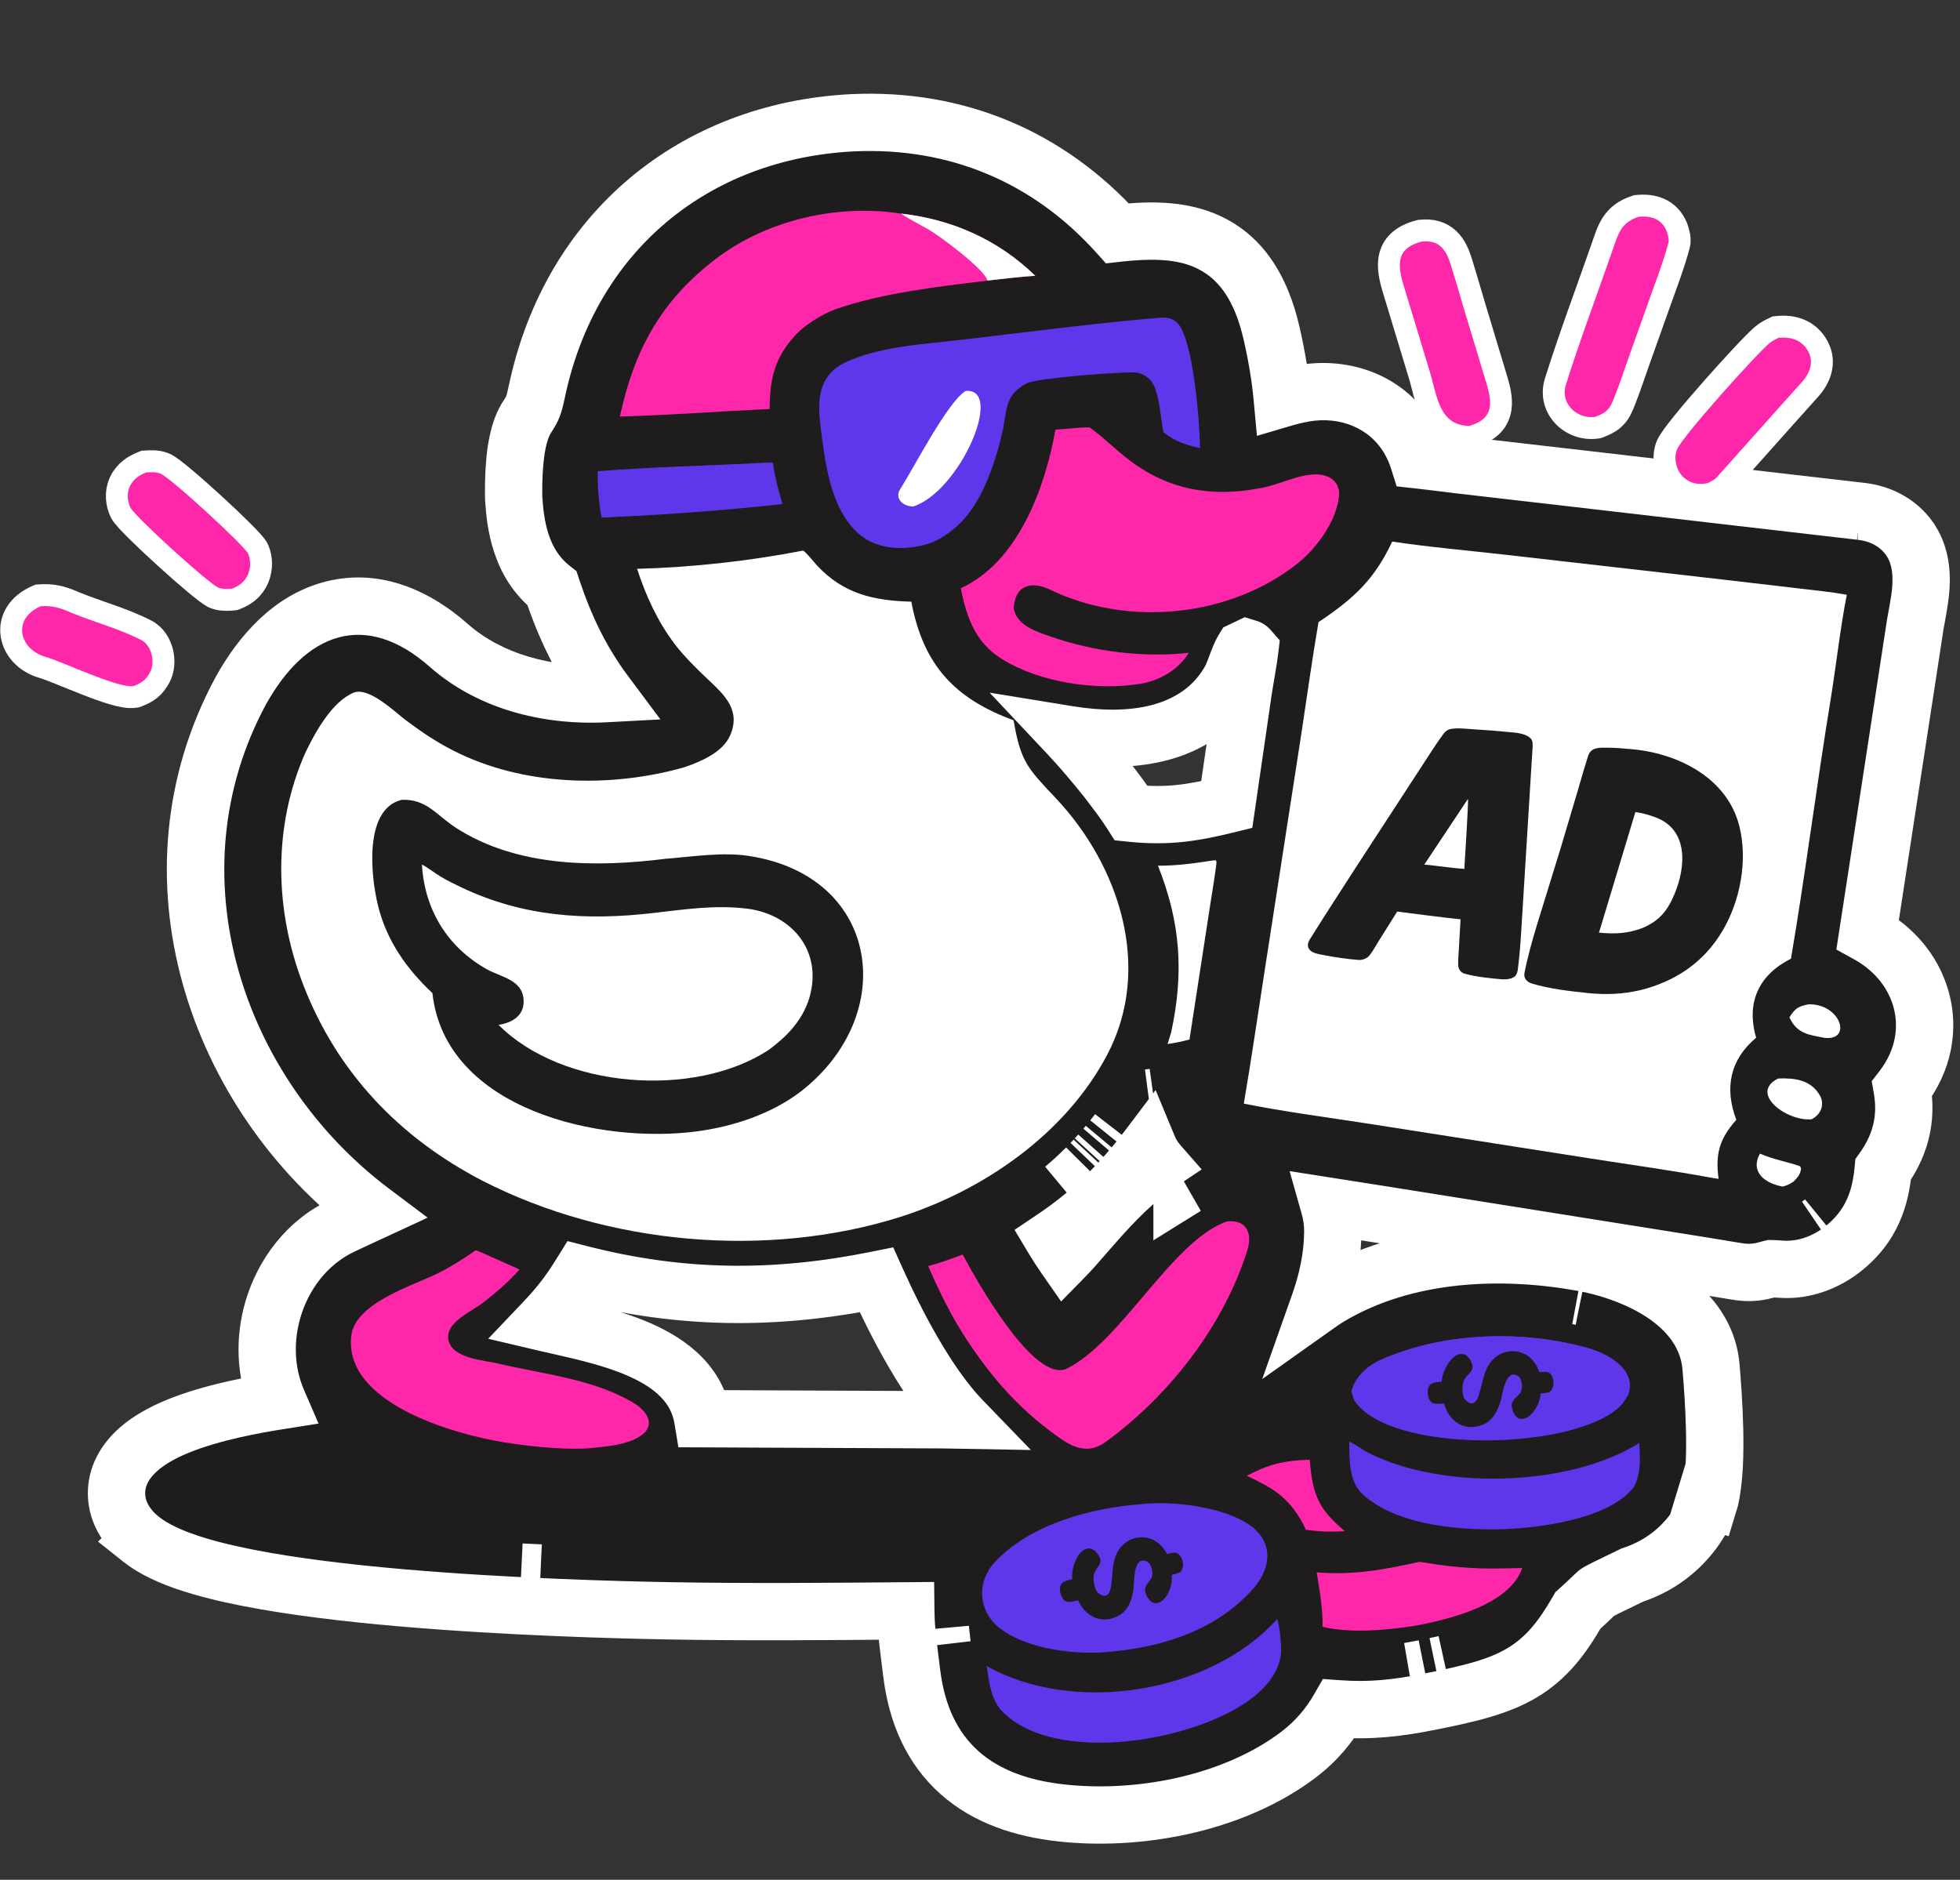
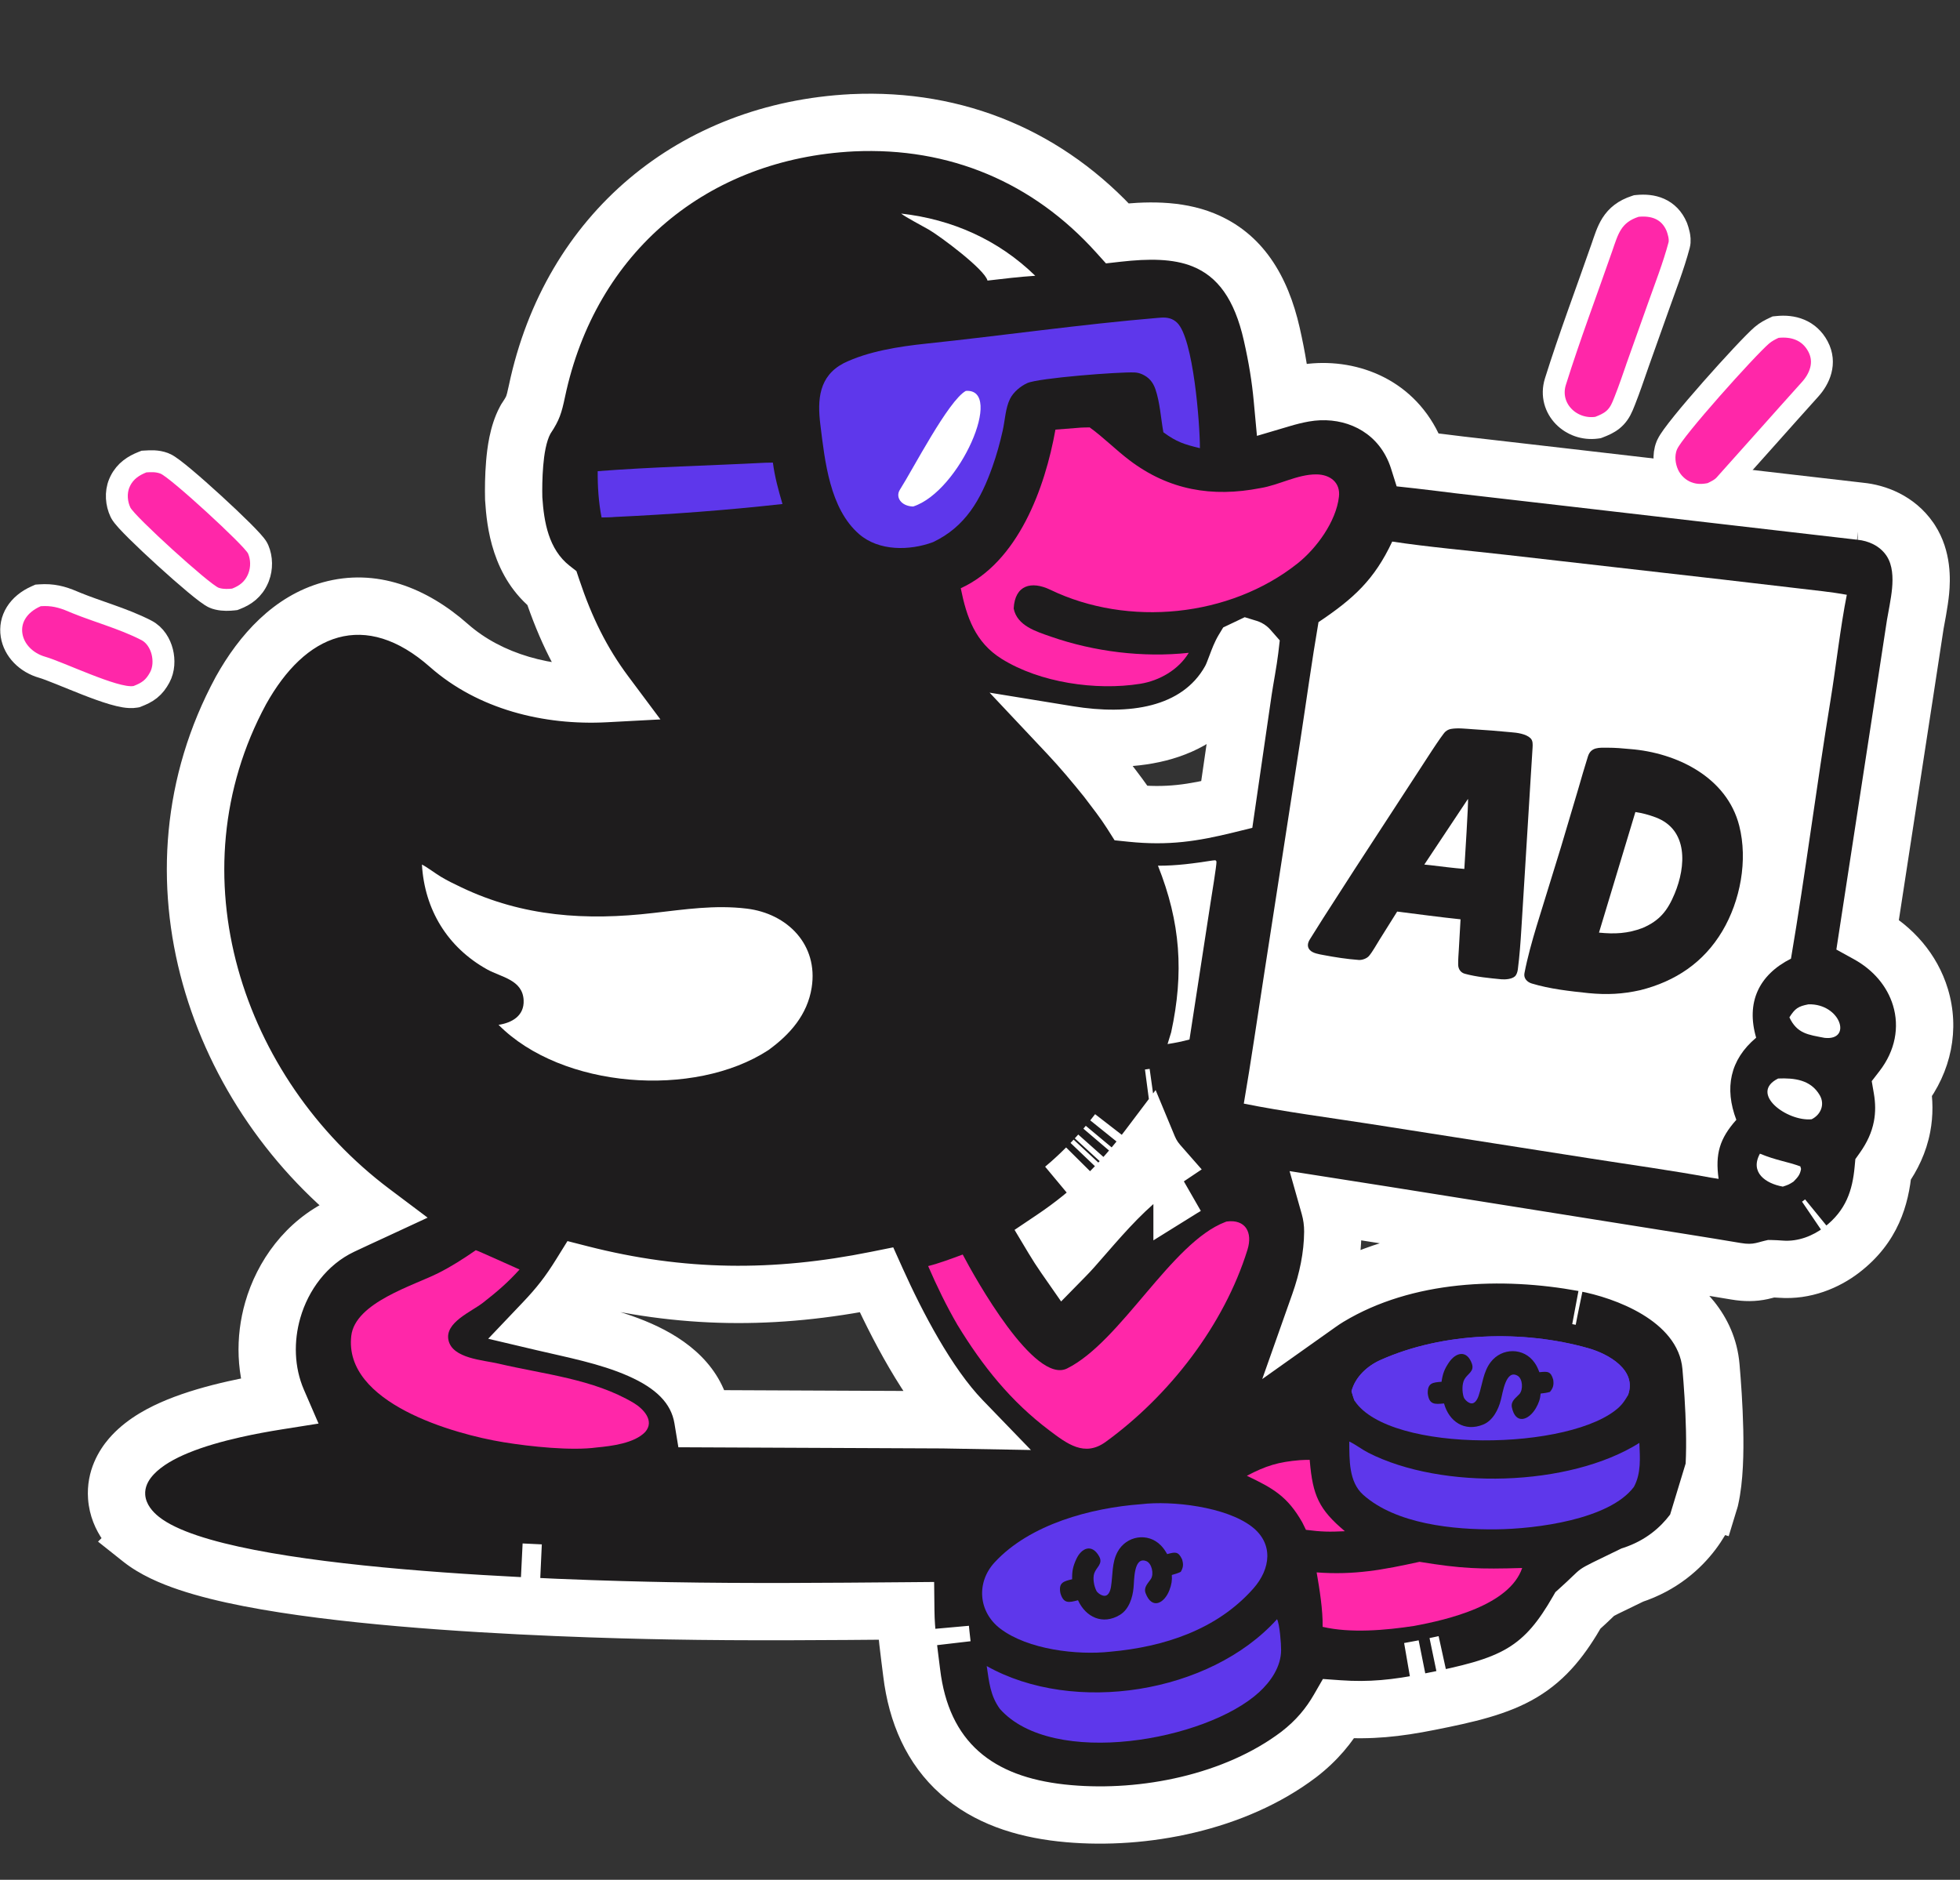
<svg xmlns="http://www.w3.org/2000/svg" width="220" height="211" viewBox="0 0 220 211" fill="none">
  <rect x="0" y="0" width="220" height="211" fill="#333333" stroke="none" />
  <mask id="path-1-outside-1_721_2890" maskUnits="userSpaceOnUse" x="9.078" y="9.734" width="211" height="198" fill="black">
    <rect fill="white" x="9.078" y="9.734" width="211" height="198" />
    <path d="M95.698 13.779C107.422 13.236 117.723 17.635 125.422 26.184C128.667 25.818 132.091 25.721 135.073 26.927C139.201 28.597 141.565 32.266 142.75 37.508C143.351 40.167 143.711 42.399 143.927 44.73C144.688 44.505 145.51 44.294 146.377 44.143C150.807 43.366 155.842 44.963 158.354 49.617C158.731 50.318 159.001 50.988 159.202 51.624C160.867 51.807 162.562 52.037 163.803 52.182L176.163 53.606H176.166L199.896 56.356L199.906 56.357C202.874 56.709 205.821 57.04 208.815 57.387H208.814C210.671 57.566 212.92 58.431 214.353 60.489L214.48 60.681C215.764 62.672 215.702 64.978 215.579 66.33C215.454 67.704 215.062 69.555 214.977 70.099L213.763 78.034L213.762 78.036L209.642 104.852C212.512 106.433 214.647 108.916 215.56 111.93C216.612 115.405 215.889 119.113 213.501 122.202C213.743 123.607 213.77 125.027 213.496 126.465C213.158 128.239 212.406 129.817 211.376 131.267C211.086 134.387 210.152 137.673 206.71 140.309C204.96 141.649 202.535 142.659 199.892 142.461H199.891C199.481 142.43 199.099 142.409 198.802 142.404C198.72 142.423 198.641 142.444 198.561 142.466C198.461 142.493 198.081 142.602 197.77 142.67C196.832 142.875 195.944 142.879 194.849 142.694C190.818 142.013 186.793 141.391 182.71 140.735V140.734L155.118 136.337L149.211 135.409C149.468 136.319 149.605 137.281 149.598 138.279C149.578 141.033 148.998 143.739 148.091 146.305C148.417 146.073 148.757 145.849 149.11 145.632L149.124 145.624L149.137 145.616C157.829 140.374 168.791 140.105 177.763 141.748C180.12 142.18 183.28 143.134 186.014 144.787C188.673 146.396 191.682 149.154 192.049 153.396C192.205 155.206 192.399 157.856 192.457 160.508C192.513 163.058 192.455 165.975 191.973 168.142L191.941 168.282L191.899 168.42L188.279 167.319C191.889 168.417 191.899 168.422 191.898 168.424L191.897 168.428C191.897 168.43 191.895 168.432 191.895 168.435C191.893 168.44 191.891 168.446 191.89 168.451C191.886 168.462 191.882 168.476 191.878 168.489C191.869 168.516 191.859 168.548 191.847 168.584C191.822 168.656 191.79 168.746 191.751 168.85C191.672 169.057 191.562 169.328 191.413 169.644C191.117 170.273 190.659 171.103 189.987 171.992C188.67 173.736 186.516 175.716 183.207 176.799C181.753 177.507 180.868 177.929 180.209 178.256C179.515 178.6 179.345 178.71 179.278 178.758C179.224 178.797 179.17 178.836 178.717 179.272C178.358 179.618 177.865 180.09 177.115 180.763C175.377 183.788 173.621 186.11 170.856 187.763C168.135 189.389 164.738 190.16 160.429 191.019C156.726 191.757 153.795 192.062 150.271 191.812C149.189 193.689 147.804 195.371 145.812 196.912L145.796 196.924L145.779 196.937C138.597 202.372 128.375 204.322 119.94 203.576L119.13 203.496C114.752 203.012 110.774 201.7 107.721 198.989C104.609 196.226 102.892 192.398 102.331 187.761C102.022 185.205 101.699 183.212 101.672 180.813C92.843 180.888 83.961 180.968 75.068 180.808C69.482 180.707 57.012 180.387 44.968 179.34C38.954 178.817 32.96 178.106 27.95 177.129C25.447 176.641 23.117 176.072 21.119 175.402C19.184 174.754 17.275 173.918 15.827 172.768L15.828 172.767C14.965 172.08 13.275 170.496 13.093 168.017C12.945 165.996 13.9 164.465 14.64 163.599L14.911 163.295C16.303 161.812 18.216 160.807 19.96 160.093C21.911 159.294 24.123 158.674 26.275 158.188C27.917 157.818 29.584 157.513 31.158 157.264C29.731 153.965 29.685 150.294 30.615 147.057C31.732 143.17 34.371 139.504 38.366 137.605C39.609 137.015 40.722 136.509 41.773 136.021C24.195 122.809 15.839 98.244 27.032 77.526L27.045 77.503L27.058 77.481C29.433 73.227 32.736 69.668 37.102 68.463C41.694 67.195 46.281 68.83 50.385 72.452C54.988 76.515 61.482 78.203 67.956 77.859C65.317 74.325 63.481 70.61 61.956 66.04C58.367 63.234 57.849 58.775 57.667 56.051L57.661 55.973L57.659 55.894C57.636 54.962 57.643 53.487 57.77 52.003C57.88 50.717 58.124 48.717 58.927 47.207L59.014 47.044L59.115 46.89C59.536 46.255 59.714 45.895 59.831 45.587C59.964 45.238 60.079 44.807 60.269 43.906C64.023 26.111 77.859 14.679 95.683 13.78L95.69 13.779H95.698ZM159.688 187.309C159.159 187.414 158.649 187.508 158.154 187.594C158.399 187.551 158.648 187.508 158.9 187.461C159.158 187.413 159.422 187.362 159.689 187.309C159.749 187.297 159.808 187.283 159.866 187.271C159.807 187.283 159.748 187.297 159.688 187.309ZM161.112 187.018C161.165 187.007 161.218 186.997 161.271 186.986C161.578 186.922 161.877 186.857 162.167 186.793C161.828 186.867 161.476 186.942 161.112 187.018ZM105.609 183.374C105.649 183.767 105.696 184.168 105.746 184.582L105.61 183.374C105.59 183.177 105.571 182.982 105.555 182.788L105.609 183.374ZM60.583 176.561C60.611 176.562 60.64 176.562 60.668 176.563C59.958 176.531 59.237 176.497 58.506 176.46L60.583 176.561ZM65.184 143.008C63.842 145.17 62.751 146.577 60.99 148.428C67.26 149.907 77.606 151.552 78.876 159.247L105.858 159.366L108 159.404C104.125 155.395 100.646 148.71 98.381 143.67C86.963 145.969 76.493 145.896 65.184 143.008ZM177.499 145.551C177.49 145.549 177.481 145.547 177.473 145.545L177.081 145.47C177.218 145.495 177.357 145.522 177.499 145.551ZM128.896 128.774C125.831 132.834 122.587 136.069 118.205 139.016C118.631 139.727 119.063 140.397 119.526 141.062C119.841 140.741 120.14 140.424 120.417 140.111L120.424 140.104C122.267 138.032 124.65 135.11 127.306 132.767C128.15 132.022 129.064 131.294 130.053 130.631C129.891 130.447 129.736 130.251 129.59 130.043C129.298 129.626 129.072 129.199 128.896 128.774ZM204.409 137.305C204.302 137.387 204.191 137.466 204.078 137.543C204.113 137.52 204.148 137.497 204.183 137.473L204.41 137.305C204.49 137.243 204.568 137.181 204.645 137.119C204.568 137.181 204.489 137.243 204.409 137.305ZM133.185 133.135C133.014 133.232 132.845 133.333 132.678 133.438V133.438C132.845 133.334 133.014 133.233 133.185 133.135ZM121.948 131.063C121.13 131.887 120.277 132.673 119.37 133.428C119.652 133.193 119.93 132.956 120.202 132.716C120.805 132.182 121.385 131.631 121.948 131.063ZM123.012 129.948C123.152 129.796 123.292 129.643 123.431 129.487C123.292 129.643 123.152 129.796 123.012 129.948ZM124.053 128.774C124.073 128.75 124.095 128.726 124.115 128.702C124.192 128.612 124.267 128.52 124.343 128.429C124.246 128.544 124.15 128.66 124.053 128.774ZM124.881 127.772C124.896 127.754 124.913 127.736 124.928 127.717C125.062 127.549 125.196 127.38 125.329 127.209C125.375 127.151 125.418 127.09 125.464 127.031C125.27 127.282 125.076 127.529 124.881 127.772ZM128.938 123.236C129.033 123.224 129.129 123.213 129.225 123.2C129.311 123.188 129.398 123.174 129.485 123.162C129.302 123.188 129.119 123.212 128.938 123.236ZM139.552 72.918C138.979 73.864 138.597 75.407 138.069 76.35C134.403 82.897 126.471 83.516 119.914 82.447C121.436 84.064 122.813 85.719 124.207 87.444C125.132 88.656 126.172 89.993 126.989 91.282C131 91.697 133.853 91.261 137.695 90.317L139.557 77.515C139.771 76.055 140.123 74.334 140.287 72.93C140.125 72.745 140.195 72.791 139.966 72.721C139.853 72.774 139.715 72.84 139.552 72.918ZM122.489 130.508C122.615 130.375 122.741 130.242 122.865 130.107C122.741 130.242 122.615 130.376 122.489 130.508Z" />
  </mask>
  <path d="M95.698 13.779C107.422 13.236 117.723 17.635 125.422 26.184C128.667 25.818 132.091 25.721 135.073 26.927C139.201 28.597 141.565 32.266 142.75 37.508C143.351 40.167 143.711 42.399 143.927 44.73C144.688 44.505 145.51 44.294 146.377 44.143C150.807 43.366 155.842 44.963 158.354 49.617C158.731 50.318 159.001 50.988 159.202 51.624C160.867 51.807 162.562 52.037 163.803 52.182L176.163 53.606H176.166L199.896 56.356L199.906 56.357C202.874 56.709 205.821 57.04 208.815 57.387H208.814C210.671 57.566 212.92 58.431 214.353 60.489L214.48 60.681C215.764 62.672 215.702 64.978 215.579 66.33C215.454 67.704 215.062 69.555 214.977 70.099L213.763 78.034L213.762 78.036L209.642 104.852C212.512 106.433 214.647 108.916 215.56 111.93C216.612 115.405 215.889 119.113 213.501 122.202C213.743 123.607 213.77 125.027 213.496 126.465C213.158 128.239 212.406 129.817 211.376 131.267C211.086 134.387 210.152 137.673 206.71 140.309C204.96 141.649 202.535 142.659 199.892 142.461H199.891C199.481 142.43 199.099 142.409 198.802 142.404C198.72 142.423 198.641 142.444 198.561 142.466C198.461 142.493 198.081 142.602 197.77 142.67C196.832 142.875 195.944 142.879 194.849 142.694C190.818 142.013 186.793 141.391 182.71 140.735V140.734L155.118 136.337L149.211 135.409C149.468 136.319 149.605 137.281 149.598 138.279C149.578 141.033 148.998 143.739 148.091 146.305C148.417 146.073 148.757 145.849 149.11 145.632L149.124 145.624L149.137 145.616C157.829 140.374 168.791 140.105 177.763 141.748C180.12 142.18 183.28 143.134 186.014 144.787C188.673 146.396 191.682 149.154 192.049 153.396C192.205 155.206 192.399 157.856 192.457 160.508C192.513 163.058 192.455 165.975 191.973 168.142L191.941 168.282L191.899 168.42L188.279 167.319C191.889 168.417 191.899 168.422 191.898 168.424L191.897 168.428C191.897 168.43 191.895 168.432 191.895 168.435C191.893 168.44 191.891 168.446 191.89 168.451C191.886 168.462 191.882 168.476 191.878 168.489C191.869 168.516 191.859 168.548 191.847 168.584C191.822 168.656 191.79 168.746 191.751 168.85C191.672 169.057 191.562 169.328 191.413 169.644C191.117 170.273 190.659 171.103 189.987 171.992C188.67 173.736 186.516 175.716 183.207 176.799C181.753 177.507 180.868 177.929 180.209 178.256C179.515 178.6 179.345 178.71 179.278 178.758C179.224 178.797 179.17 178.836 178.717 179.272C178.358 179.618 177.865 180.09 177.115 180.763C175.377 183.788 173.621 186.11 170.856 187.763C168.135 189.389 164.738 190.16 160.429 191.019C156.726 191.757 153.795 192.062 150.271 191.812C149.189 193.689 147.804 195.371 145.812 196.912L145.796 196.924L145.779 196.937C138.597 202.372 128.375 204.322 119.94 203.576L119.13 203.496C114.752 203.012 110.774 201.7 107.721 198.989C104.609 196.226 102.892 192.398 102.331 187.761C102.022 185.205 101.699 183.212 101.672 180.813C92.843 180.888 83.961 180.968 75.068 180.808C69.482 180.707 57.012 180.387 44.968 179.34C38.954 178.817 32.96 178.106 27.95 177.129C25.447 176.641 23.117 176.072 21.119 175.402C19.184 174.754 17.275 173.918 15.827 172.768L15.828 172.767C14.965 172.08 13.275 170.496 13.093 168.017C12.945 165.996 13.9 164.465 14.64 163.599L14.911 163.295C16.303 161.812 18.216 160.807 19.96 160.093C21.911 159.294 24.123 158.674 26.275 158.188C27.917 157.818 29.584 157.513 31.158 157.264C29.731 153.965 29.685 150.294 30.615 147.057C31.732 143.17 34.371 139.504 38.366 137.605C39.609 137.015 40.722 136.509 41.773 136.021C24.195 122.809 15.839 98.244 27.032 77.526L27.045 77.503L27.058 77.481C29.433 73.227 32.736 69.668 37.102 68.463C41.694 67.195 46.281 68.83 50.385 72.452C54.988 76.515 61.482 78.203 67.956 77.859C65.317 74.325 63.481 70.61 61.956 66.04C58.367 63.234 57.849 58.775 57.667 56.051L57.661 55.973L57.659 55.894C57.636 54.962 57.643 53.487 57.77 52.003C57.88 50.717 58.124 48.717 58.927 47.207L59.014 47.044L59.115 46.89C59.536 46.255 59.714 45.895 59.831 45.587C59.964 45.238 60.079 44.807 60.269 43.906C64.023 26.111 77.859 14.679 95.683 13.78L95.69 13.779H95.698ZM159.688 187.309C159.159 187.414 158.649 187.508 158.154 187.594C158.399 187.551 158.648 187.508 158.9 187.461C159.158 187.413 159.422 187.362 159.689 187.309C159.749 187.297 159.808 187.283 159.866 187.271C159.807 187.283 159.748 187.297 159.688 187.309ZM161.112 187.018C161.165 187.007 161.218 186.997 161.271 186.986C161.578 186.922 161.877 186.857 162.167 186.793C161.828 186.867 161.476 186.942 161.112 187.018ZM105.609 183.374C105.649 183.767 105.696 184.168 105.746 184.582L105.61 183.374C105.59 183.177 105.571 182.982 105.555 182.788L105.609 183.374ZM60.583 176.561C60.611 176.562 60.64 176.562 60.668 176.563C59.958 176.531 59.237 176.497 58.506 176.46L60.583 176.561ZM65.184 143.008C63.842 145.17 62.751 146.577 60.99 148.428C67.26 149.907 77.606 151.552 78.876 159.247L105.858 159.366L108 159.404C104.125 155.395 100.646 148.71 98.381 143.67C86.963 145.969 76.493 145.896 65.184 143.008ZM177.499 145.551C177.49 145.549 177.481 145.547 177.473 145.545L177.081 145.47C177.218 145.495 177.357 145.522 177.499 145.551ZM128.896 128.774C125.831 132.834 122.587 136.069 118.205 139.016C118.631 139.727 119.063 140.397 119.526 141.062C119.841 140.741 120.14 140.424 120.417 140.111L120.424 140.104C122.267 138.032 124.65 135.11 127.306 132.767C128.15 132.022 129.064 131.294 130.053 130.631C129.891 130.447 129.736 130.251 129.59 130.043C129.298 129.626 129.072 129.199 128.896 128.774ZM204.409 137.305C204.302 137.387 204.191 137.466 204.078 137.543C204.113 137.52 204.148 137.497 204.183 137.473L204.41 137.305C204.49 137.243 204.568 137.181 204.645 137.119C204.568 137.181 204.489 137.243 204.409 137.305ZM133.185 133.135C133.014 133.232 132.845 133.333 132.678 133.438V133.438C132.845 133.334 133.014 133.233 133.185 133.135ZM121.948 131.063C121.13 131.887 120.277 132.673 119.37 133.428C119.652 133.193 119.93 132.956 120.202 132.716C120.805 132.182 121.385 131.631 121.948 131.063ZM123.012 129.948C123.152 129.796 123.292 129.643 123.431 129.487C123.292 129.643 123.152 129.796 123.012 129.948ZM124.053 128.774C124.073 128.75 124.095 128.726 124.115 128.702C124.192 128.612 124.267 128.52 124.343 128.429C124.246 128.544 124.15 128.66 124.053 128.774ZM124.881 127.772C124.896 127.754 124.913 127.736 124.928 127.717C125.062 127.549 125.196 127.38 125.329 127.209C125.375 127.151 125.418 127.09 125.464 127.031C125.27 127.282 125.076 127.529 124.881 127.772ZM128.938 123.236C129.033 123.224 129.129 123.213 129.225 123.2C129.311 123.188 129.398 123.174 129.485 123.162C129.302 123.188 129.119 123.212 128.938 123.236ZM139.552 72.918C138.979 73.864 138.597 75.407 138.069 76.35C134.403 82.897 126.471 83.516 119.914 82.447C121.436 84.064 122.813 85.719 124.207 87.444C125.132 88.656 126.172 89.993 126.989 91.282C131 91.697 133.853 91.261 137.695 90.317L139.557 77.515C139.771 76.055 140.123 74.334 140.287 72.93C140.125 72.745 140.195 72.791 139.966 72.721C139.853 72.774 139.715 72.84 139.552 72.918ZM122.489 130.508C122.615 130.375 122.741 130.242 122.865 130.107C122.741 130.242 122.615 130.376 122.489 130.508Z" fill="#1E1C1D" />
  <path d="M95.698 13.779V16.995H95.773L95.847 16.992L95.698 13.779ZM125.422 26.184L123.032 28.336L124.139 29.565L125.782 29.379L125.422 26.184ZM135.073 26.927L136.279 23.945L136.279 23.945L135.073 26.927ZM142.75 37.508L139.613 38.217L139.613 38.217L142.75 37.508ZM143.927 44.73L140.725 45.027L141.086 48.925L144.84 47.814L143.927 44.73ZM146.377 44.143L145.822 40.975L145.821 40.975L146.377 44.143ZM158.354 49.617L161.184 48.09L161.184 48.09L158.354 49.617ZM159.202 51.624L156.135 52.592L156.767 54.592L158.852 54.821L159.202 51.624ZM163.803 52.182L163.43 55.376L163.434 55.376L163.803 52.182ZM176.163 53.606L175.795 56.801L175.978 56.822H176.163V53.606ZM176.166 53.606L176.536 50.412L176.352 50.391H176.166V53.606ZM199.896 56.356L199.526 59.551L199.551 59.554L199.576 59.556L199.896 56.356ZM199.906 56.357L200.284 53.164L200.255 53.16L200.226 53.157L199.906 56.357ZM208.815 57.387V60.603L209.186 54.192L208.815 57.387ZM208.814 57.387V54.171L208.506 60.588L208.814 57.387ZM214.353 60.489L217.026 58.702L217.009 58.677L216.992 58.652L214.353 60.489ZM214.48 60.681L217.183 58.938L217.169 58.916L217.154 58.894L214.48 60.681ZM215.579 66.33L218.782 66.621L218.782 66.62L215.579 66.33ZM214.977 70.099L211.8 69.598L211.799 69.605L211.798 69.612L214.977 70.099ZM213.763 78.034L216.639 79.472L216.865 79.02L216.942 78.52L213.763 78.034ZM213.762 78.036L210.885 76.598L210.66 77.049L210.583 77.548L213.762 78.036ZM209.642 104.852L206.463 104.363L206.122 106.584L208.089 107.668L209.642 104.852ZM215.56 111.93L218.638 110.998L218.638 110.998L215.56 111.93ZM213.501 122.202L210.957 120.235L210.092 121.354L210.332 122.747L213.501 122.202ZM213.496 126.465L216.655 127.066L216.655 127.066L213.496 126.465ZM211.376 131.267L208.754 129.404L208.254 130.108L208.174 130.969L211.376 131.267ZM206.71 140.309L208.665 142.862L208.665 142.862L206.71 140.309ZM199.892 142.461L200.132 139.254L200.012 139.245H199.892V142.461ZM199.891 142.461L199.649 145.668L199.77 145.677H199.891V142.461ZM198.802 142.404L198.849 139.189L198.458 139.183L198.076 139.271L198.802 142.404ZM198.561 142.466L197.722 139.361L197.722 139.361L198.561 142.466ZM197.77 142.67L198.457 145.812L198.457 145.811L197.77 142.67ZM194.849 142.694L194.313 145.865L194.313 145.865L194.849 142.694ZM182.71 140.735H179.494V143.476L182.2 143.911L182.71 140.735ZM182.71 140.734H185.926V137.99L183.216 137.559L182.71 140.734ZM155.118 136.337L155.624 133.161L155.617 133.16L155.118 136.337ZM149.211 135.409L149.71 132.232L144.749 131.453L146.117 136.285L149.211 135.409ZM149.598 138.279L152.814 138.302V138.302L149.598 138.279ZM148.091 146.305L145.059 145.233L141.68 154.794L149.951 148.928L148.091 146.305ZM149.11 145.632L147.515 142.84L147.471 142.865L147.427 142.891L149.11 145.632ZM149.124 145.624L150.72 148.416L150.765 148.39L150.809 148.363L149.124 145.624ZM149.137 145.616L147.476 142.862L147.464 142.87L147.451 142.877L149.137 145.616ZM177.763 141.748L178.342 138.585L178.342 138.585L177.763 141.748ZM186.014 144.787L187.678 142.035L187.678 142.035L186.014 144.787ZM192.049 153.396L195.253 153.12L195.253 153.12L192.049 153.396ZM192.457 160.508L195.672 160.438V160.438L192.457 160.508ZM191.973 168.142L188.834 167.443L188.833 167.444L191.973 168.142ZM191.941 168.282L195.017 169.22L195.054 169.101L195.081 168.98L191.941 168.282ZM191.899 168.42L190.964 171.497L194.038 172.431L194.975 169.358L191.899 168.42ZM188.279 167.319L189.215 164.242L187.344 170.396L188.279 167.319ZM191.898 168.424L188.807 167.539L188.792 167.591L188.779 167.644L191.898 168.424ZM191.897 168.428L194.927 169.507L194.979 169.359L195.017 169.208L191.897 168.428ZM191.895 168.435L188.823 167.482L188.821 167.489L188.819 167.496L191.895 168.435ZM191.89 168.451L188.82 167.492L188.819 167.494L191.89 168.451ZM191.878 168.489L194.94 169.473L194.94 169.472L191.878 168.489ZM191.847 168.584L194.892 169.617L194.892 169.617L191.847 168.584ZM191.751 168.85L194.759 169.987L194.759 169.987L191.751 168.85ZM191.413 169.644L194.322 171.015L194.322 171.014L191.413 169.644ZM189.987 171.992L192.554 173.93L192.554 173.93L189.987 171.992ZM183.207 176.799L182.206 173.743L181.997 173.811L181.8 173.907L183.207 176.799ZM180.209 178.256L178.779 175.376L178.778 175.376L180.209 178.256ZM179.278 178.758L177.42 176.133L177.419 176.134L179.278 178.758ZM178.717 179.272L176.487 176.955L178.717 179.272ZM177.115 180.763L174.967 178.369L174.583 178.714L174.327 179.161L177.115 180.763ZM170.856 187.763L172.506 190.523L172.506 190.523L170.856 187.763ZM160.429 191.019L161.057 194.172L161.057 194.172L160.429 191.019ZM150.271 191.812L150.499 188.604L148.49 188.461L147.484 190.206L150.271 191.812ZM145.812 196.912L147.741 199.485L147.76 199.47L147.779 199.456L145.812 196.912ZM145.796 196.924L143.866 194.351L143.854 194.36L143.842 194.369L145.796 196.924ZM145.779 196.937L147.72 199.501L147.726 199.496L147.733 199.491L145.779 196.937ZM119.94 203.576L119.624 206.777L119.641 206.778L119.657 206.78L119.94 203.576ZM119.13 203.496L118.777 206.693L118.795 206.695L118.814 206.696L119.13 203.496ZM107.721 198.989L105.585 201.394L105.585 201.394L107.721 198.989ZM102.331 187.761L99.138 188.147L99.138 188.147L102.331 187.761ZM101.672 180.813L104.888 180.777L104.852 177.571L101.645 177.598L101.672 180.813ZM75.068 180.808L75.126 177.592H75.126L75.068 180.808ZM44.968 179.34L44.689 182.544H44.689L44.968 179.34ZM27.95 177.129L27.335 180.285H27.335L27.95 177.129ZM21.119 175.402L20.097 178.452L20.097 178.452L21.119 175.402ZM15.827 172.768L13.553 170.494L11.004 173.042L13.826 175.285L15.827 172.768ZM15.828 172.767L18.102 175.041L20.651 172.492L17.829 170.249L15.828 172.767ZM13.093 168.017L9.885 168.252L9.885 168.252L13.093 168.017ZM14.64 163.599L12.242 161.455L12.217 161.483L12.193 161.512L14.64 163.599ZM14.911 163.295L12.567 161.093L12.54 161.122L12.514 161.152L14.911 163.295ZM19.96 160.093L18.741 157.117L18.741 157.117L19.96 160.093ZM26.275 158.188L25.568 155.051L25.568 155.051L26.275 158.188ZM31.158 157.264L31.662 160.44L35.756 159.791L34.11 155.986L31.158 157.264ZM30.615 147.057L27.524 146.169L27.524 146.169L30.615 147.057ZM38.366 137.605L36.986 134.701L36.986 134.701L38.366 137.605ZM41.773 136.021L43.127 138.939L48 136.678L43.706 133.451L41.773 136.021ZM27.032 77.526L24.204 75.995L24.203 75.998L27.032 77.526ZM27.045 77.503L24.245 75.921L24.231 75.946L24.217 75.971L27.045 77.503ZM27.058 77.481L29.857 79.063L29.861 79.056L29.865 79.049L27.058 77.481ZM37.102 68.463L36.246 65.363L36.246 65.363L37.102 68.463ZM50.385 72.452L48.257 74.863L48.257 74.863L50.385 72.452ZM67.956 77.859L68.127 81.071L74.129 80.752L70.533 75.935L67.956 77.859ZM61.956 66.04L65.007 65.022L64.7 64.103L63.937 63.507L61.956 66.04ZM57.667 56.051L60.876 55.837L60.875 55.824L60.874 55.81L57.667 56.051ZM57.661 55.973L54.446 56.052L54.448 56.133L54.454 56.213L57.661 55.973ZM57.659 55.894L60.874 55.814L60.874 55.813L57.659 55.894ZM57.77 52.003L54.565 51.729L54.565 51.729L57.77 52.003ZM58.927 47.207L56.089 45.694L56.087 45.698L58.927 47.207ZM59.014 47.044L56.327 45.276L56.246 45.4L56.176 45.531L59.014 47.044ZM59.115 46.89L56.436 45.111L56.429 45.121L59.115 46.89ZM59.831 45.587L62.836 46.732L62.836 46.731L59.831 45.587ZM60.269 43.906L57.122 43.242L57.122 43.242L60.269 43.906ZM95.683 13.78L95.844 16.992L95.963 16.986L96.082 16.971L95.683 13.78ZM95.69 13.779V10.563H95.49L95.291 10.588L95.69 13.779ZM159.688 187.309L160.317 190.463L160.317 190.462L159.688 187.309ZM158.154 187.594L157.606 184.425L158.702 190.763L158.154 187.594ZM158.9 187.461L159.492 190.622H159.492L158.9 187.461ZM159.689 187.309L160.318 190.463L160.318 190.462L159.689 187.309ZM159.866 187.271L160.498 190.425L159.235 184.118L159.866 187.271ZM161.112 187.018L160.457 183.869L161.768 190.166L161.112 187.018ZM161.271 186.986L161.93 190.134L161.93 190.134L161.271 186.986ZM162.167 186.793L162.856 189.934L161.478 183.652L162.167 186.793ZM105.609 183.374L102.407 183.673L102.409 183.686L102.41 183.699L105.609 183.374ZM105.746 184.582L102.554 184.97L108.942 184.223L105.746 184.582ZM105.61 183.374L102.411 183.699L102.413 183.716L102.415 183.733L105.61 183.374ZM105.555 182.788L108.757 182.489L102.351 183.064L105.555 182.788ZM60.583 176.561L60.428 179.773L60.435 179.773L60.583 176.561ZM60.668 176.563L60.521 179.776L60.816 173.351L60.668 176.563ZM58.506 176.46L58.661 173.248L58.343 179.672L58.506 176.46ZM65.184 143.008L65.979 139.892L63.695 139.308L62.451 141.312L65.184 143.008ZM60.99 148.428L58.66 146.211L54.798 150.271L60.252 151.558L60.99 148.428ZM78.876 159.247L75.703 159.771L76.145 162.451L78.862 162.463L78.876 159.247ZM105.858 159.366L105.916 156.151L105.894 156.15L105.873 156.15L105.858 159.366ZM108 159.404L107.943 162.62L115.714 162.758L110.312 157.169L108 159.404ZM98.381 143.67L101.314 142.352L100.262 140.011L97.746 140.517L98.381 143.67ZM177.499 145.551L176.854 148.701L178.147 142.401L177.499 145.551ZM177.473 145.545L178.114 142.394L178.096 142.39L178.079 142.387L177.473 145.545ZM177.081 145.47L177.661 142.306L176.475 148.628L177.081 145.47ZM128.896 128.774L131.866 127.541L129.712 122.355L126.329 126.837L128.896 128.774ZM118.205 139.016L116.411 136.347L113.878 138.05L115.446 140.668L118.205 139.016ZM119.526 141.062L116.887 142.899L119.105 146.084L121.822 143.314L119.526 141.062ZM120.417 140.111L122.825 142.243L122.831 142.236L122.837 142.229L120.417 140.111ZM120.424 140.104L118.021 137.966L118.012 137.976L118.004 137.986L120.424 140.104ZM127.306 132.767L125.178 130.355L125.178 130.355L127.306 132.767ZM130.053 130.631L131.844 133.301L134.885 131.262L132.47 128.51L130.053 130.631ZM129.59 130.043L126.955 131.887L126.955 131.888L129.59 130.043ZM204.409 137.305L206.364 139.858L206.364 139.858L204.409 137.305ZM204.078 137.543L202.269 134.884L205.882 140.206L204.078 137.543ZM204.183 137.473L206.036 140.101L206.065 140.081L206.093 140.06L204.183 137.473ZM204.41 137.305L206.32 139.892L206.343 139.875L206.365 139.858L204.41 137.305ZM204.645 137.119L206.678 139.611L202.611 134.627L204.645 137.119ZM133.185 133.135L134.787 135.923L131.585 130.345L133.185 133.135ZM132.678 133.438L130.979 130.707L129.462 131.65V133.438H132.678ZM132.678 133.438H129.462V139.226L134.376 136.169L132.678 133.438ZM121.948 131.063L124.231 133.328L119.666 128.797L121.948 131.063ZM120.202 132.716L122.332 135.125L122.332 135.125L120.202 132.716ZM123.012 129.948L120.642 127.774L125.381 132.123L123.012 129.948ZM123.431 129.487L125.833 131.626L121.029 127.348L123.431 129.487ZM124.053 128.774L121.604 126.689L126.501 130.86L124.053 128.774ZM124.115 128.702L126.567 130.783L126.568 130.782L124.115 128.702ZM124.343 128.429L126.812 130.489L121.874 126.368L124.343 128.429ZM124.881 127.772L122.375 125.757L127.387 129.788L124.881 127.772ZM124.928 127.717L127.434 129.731L127.437 129.729L124.928 127.717ZM125.329 127.209L127.863 129.189L127.863 129.189L125.329 127.209ZM125.464 127.031L128.007 129L122.921 125.062L125.464 127.031ZM128.938 123.236L128.517 120.048L129.357 126.425L128.938 123.236ZM129.225 123.2L129.656 126.387L129.656 126.387L129.225 123.2ZM129.485 123.162L129.93 126.347L129.041 119.977L129.485 123.162ZM139.552 72.918L138.169 70.014L137.299 70.428L136.8 71.253L139.552 72.918ZM138.069 76.35L140.875 77.921L140.875 77.921L138.069 76.35ZM119.914 82.447L120.432 79.273L111.077 77.748L117.572 84.651L119.914 82.447ZM124.207 87.444L126.762 85.492L126.736 85.457L126.709 85.423L124.207 87.444ZM126.989 91.282L124.272 93.003L125.107 94.321L126.659 94.481L126.989 91.282ZM137.695 90.317L138.462 93.441L140.566 92.924L140.878 90.78L137.695 90.317ZM139.557 77.515L136.375 77.048L136.374 77.052L139.557 77.515ZM140.287 72.93L143.481 73.303L143.647 71.881L142.702 70.806L140.287 72.93ZM139.966 72.721L140.91 69.646L139.713 69.279L138.582 69.818L139.966 72.721ZM122.489 130.508L120.161 128.289L124.816 132.728L122.489 130.508ZM122.865 130.107L125.224 132.294L120.508 127.92L122.865 130.107ZM95.698 13.779L95.847 16.992C106.6 16.493 115.972 20.496 123.032 28.336L125.422 26.184L127.812 24.031C119.473 14.773 108.244 9.978 95.549 10.567L95.698 13.779ZM125.422 26.184L125.782 29.379C128.941 29.023 131.676 29.022 133.868 29.908L135.073 26.927L136.279 23.945C132.507 22.42 128.393 22.612 125.062 22.988L125.422 26.184ZM135.073 26.927L133.867 29.908C136.647 31.033 138.555 33.539 139.613 38.217L142.75 37.508L145.887 36.798C144.574 30.994 141.755 26.161 136.279 23.945L135.073 26.927ZM142.75 37.508L139.613 38.217C140.187 40.756 140.523 42.85 140.725 45.027L143.927 44.73L147.129 44.434C146.899 41.949 146.515 39.578 145.887 36.798L142.75 37.508ZM143.927 44.73L144.84 47.814C145.522 47.612 146.22 47.435 146.932 47.31L146.377 44.143L145.821 40.975C144.801 41.154 143.855 41.398 143.014 41.647L143.927 44.73ZM146.377 44.143L146.932 47.31C150.309 46.718 153.808 47.965 155.523 51.144L158.354 49.617L161.184 48.09C157.877 41.961 151.306 40.014 145.822 40.975L146.377 44.143ZM158.354 49.617L155.523 51.144C155.796 51.65 155.99 52.131 156.135 52.592L159.202 51.624L162.269 50.656C162.013 49.846 161.667 48.986 161.184 48.09L158.354 49.617ZM159.202 51.624L158.852 54.821C160.544 55.006 162.061 55.216 163.43 55.376L163.803 52.182L164.176 48.987C163.063 48.858 161.19 48.607 159.553 48.427L159.202 51.624ZM163.803 52.182L163.434 55.376L175.795 56.801L176.163 53.606L176.531 50.412L164.171 48.987L163.803 52.182ZM176.163 53.606V56.822H176.166V53.606V50.391H176.163V53.606ZM176.166 53.606L175.796 56.801L199.526 59.551L199.896 56.356L200.267 53.162L176.536 50.412L176.166 53.606ZM199.896 56.356L199.576 59.556L199.586 59.557L199.906 56.357L200.226 53.157L200.216 53.157L199.896 56.356ZM199.906 56.357L199.528 59.551C202.498 59.903 205.469 60.236 208.445 60.581L208.815 57.387L209.186 54.192C206.174 53.843 203.249 53.515 200.284 53.164L199.906 56.357ZM208.815 57.387V54.171H208.814V57.387V60.603H208.815V57.387ZM208.814 57.387L208.506 60.588C209.713 60.704 210.966 61.254 211.713 62.327L214.353 60.489L216.992 58.652C214.873 55.608 211.629 54.427 209.123 54.186L208.814 57.387ZM214.353 60.489L211.679 62.276L211.807 62.468L214.48 60.681L217.154 58.894L217.026 58.702L214.353 60.489ZM214.48 60.681L211.778 62.423C212.443 63.456 212.487 64.817 212.376 66.04L215.579 66.33L218.782 66.62C218.916 65.139 219.085 61.888 217.183 58.938L214.48 60.681ZM215.579 66.33L212.376 66.04C212.327 66.585 212.218 67.281 212.096 67.965C211.997 68.525 211.846 69.307 211.8 69.598L214.977 70.099L218.153 70.599C218.188 70.379 218.647 68.112 218.782 66.621L215.579 66.33ZM214.977 70.099L211.798 69.612L210.584 77.548L213.763 78.034L216.942 78.52L218.156 70.585L214.977 70.099ZM213.763 78.034L210.886 76.596L210.885 76.598L213.762 78.036L216.638 79.474L216.639 79.472L213.763 78.034ZM213.762 78.036L210.583 77.548L206.463 104.363L209.642 104.852L212.82 105.34L216.94 78.525L213.762 78.036ZM209.642 104.852L208.089 107.668C210.305 108.889 211.838 110.735 212.482 112.861L215.56 111.93L218.638 110.998C217.456 107.096 214.718 103.977 211.194 102.035L209.642 104.852ZM215.56 111.93L212.482 112.861C213.212 115.276 212.751 117.914 210.957 120.235L213.501 122.202L216.045 124.169C219.027 120.312 220.011 115.534 218.638 110.998L215.56 111.93ZM213.501 122.202L210.332 122.747C210.518 123.83 210.528 124.857 210.337 125.863L213.496 126.465L216.655 127.066C217.011 125.197 216.968 123.385 216.67 121.657L213.501 122.202ZM213.496 126.465L210.337 125.863C210.101 127.1 209.57 128.256 208.754 129.404L211.376 131.267L213.998 133.129C215.242 131.378 216.215 129.377 216.655 127.066L213.496 126.465ZM211.376 131.267L208.174 130.969C207.93 133.595 207.219 135.868 204.755 137.755L206.71 140.309L208.665 142.862C213.085 139.478 214.242 135.178 214.578 131.564L211.376 131.267ZM206.71 140.309L204.755 137.755C203.476 138.734 201.813 139.38 200.132 139.254L199.892 142.461L199.651 145.668C203.256 145.939 206.443 144.563 208.665 142.862L206.71 140.309ZM199.892 142.461V139.245H199.891V142.461V145.677H199.892V142.461ZM199.891 142.461L200.132 139.254C199.697 139.221 199.241 139.194 198.849 139.189L198.802 142.404L198.754 145.62C198.957 145.623 199.265 145.639 199.649 145.668L199.891 142.461ZM198.802 142.404L198.076 139.271C197.935 139.304 197.811 139.337 197.722 139.361L198.561 142.466L199.399 145.571C199.472 145.551 199.504 145.543 199.528 145.537L198.802 142.404ZM198.561 142.466L197.722 139.361C197.685 139.371 197.619 139.389 197.582 139.4C197.531 139.414 197.475 139.429 197.414 139.446C197.285 139.48 197.166 139.51 197.082 139.528L197.77 142.67L198.457 145.811C198.684 145.762 198.912 145.703 199.075 145.659C199.161 145.636 199.237 145.615 199.296 145.599C199.324 145.591 199.352 145.584 199.37 145.579C199.379 145.576 199.387 145.574 199.392 145.572C199.398 145.571 199.4 145.57 199.4 145.57L198.561 142.466ZM197.77 142.67L197.082 139.528C196.614 139.631 196.147 139.652 195.384 139.523L194.849 142.694L194.313 145.865C195.74 146.106 197.05 146.119 198.457 145.812L197.77 142.67ZM194.849 142.694L195.384 139.523C191.337 138.84 187.278 138.212 183.22 137.56L182.71 140.735L182.2 143.911C186.308 144.57 190.3 145.187 194.313 145.865L194.849 142.694ZM182.71 140.735H185.926V140.734H182.71H179.494V140.735H182.71ZM182.71 140.734L183.216 137.559L155.624 133.161L155.118 136.337L154.612 139.513L182.204 143.91L182.71 140.734ZM155.118 136.337L155.617 133.16L149.71 132.232L149.211 135.409L148.712 138.586L154.619 139.514L155.118 136.337ZM149.211 135.409L146.117 136.285C146.293 136.908 146.387 137.567 146.382 138.257L149.598 138.279L152.814 138.302C152.823 136.995 152.644 135.73 152.305 134.533L149.211 135.409ZM149.598 138.279L146.382 138.256C146.365 140.576 145.875 142.923 145.059 145.233L148.091 146.305L151.123 147.376C152.12 144.554 152.791 141.49 152.814 138.302L149.598 138.279ZM148.091 146.305L149.951 148.928C150.218 148.738 150.499 148.553 150.793 148.372L149.11 145.632L147.427 142.891C147.015 143.144 146.616 143.408 146.23 143.681L148.091 146.305ZM149.11 145.632L150.706 148.424L150.72 148.416L149.124 145.624L147.528 142.832L147.515 142.84L149.11 145.632ZM149.124 145.624L150.809 148.363L150.822 148.355L149.137 145.616L147.451 142.877L147.439 142.885L149.124 145.624ZM149.137 145.616L150.798 148.37C158.548 143.696 168.603 143.34 177.183 144.911L177.763 141.748L178.342 138.585C168.979 136.87 157.11 137.052 147.476 142.862L149.137 145.616ZM177.763 141.748L177.183 144.911C179.277 145.295 182.04 146.142 184.349 147.539L186.014 144.787L187.678 142.035C184.521 140.126 180.964 139.065 178.342 138.585L177.763 141.748ZM186.014 144.787L184.349 147.539C186.658 148.935 188.609 150.945 188.845 153.673L192.049 153.396L195.253 153.12C194.756 147.364 190.687 143.856 187.678 142.035L186.014 144.787ZM192.049 153.396L188.845 153.673C188.998 155.451 189.186 158.024 189.242 160.578L192.457 160.508L195.672 160.438C195.612 157.688 195.412 154.962 195.253 153.12L192.049 153.396ZM192.457 160.508L189.242 160.578C189.297 163.114 189.224 165.689 188.834 167.443L191.973 168.142L195.112 168.84C195.686 166.262 195.728 163.003 195.672 160.438L192.457 160.508ZM191.973 168.142L188.833 167.444L188.802 167.585L191.941 168.282L195.081 168.98L195.112 168.839L191.973 168.142ZM191.941 168.282L188.865 167.344L188.823 167.482L191.899 168.42L194.975 169.358L195.017 169.22L191.941 168.282ZM191.899 168.42L192.835 165.343L189.215 164.242L188.279 167.319L187.344 170.396L190.964 171.497L191.899 168.42ZM188.279 167.319L187.344 170.396C189.149 170.945 190.051 171.22 190.502 171.358C190.73 171.428 190.836 171.46 190.883 171.475C190.915 171.485 190.897 171.479 190.865 171.469C190.855 171.465 190.831 171.457 190.801 171.446C190.78 171.439 190.709 171.413 190.62 171.375C190.575 171.355 190.49 171.317 190.387 171.262C190.303 171.218 190.089 171.101 189.85 170.903C189.629 170.721 189.116 170.251 188.846 169.436C188.54 168.515 188.746 167.752 188.807 167.539L191.898 168.424L194.99 169.309C195.051 169.096 195.256 168.333 194.951 167.412C194.681 166.597 194.167 166.127 193.946 165.944C193.707 165.747 193.493 165.629 193.409 165.585C193.306 165.53 193.22 165.492 193.175 165.472C193.085 165.433 193.012 165.406 192.989 165.398C192.957 165.387 192.931 165.378 192.917 165.373C192.871 165.357 192.823 165.343 192.799 165.335C192.731 165.314 192.609 165.276 192.383 165.207C191.927 165.068 191.019 164.791 189.215 164.243L188.279 167.319ZM191.898 168.424L188.779 167.644L188.778 167.648L191.897 168.428L195.017 169.208L195.018 169.204L191.898 168.424ZM191.897 168.428L188.868 167.349C188.89 167.287 188.911 167.234 188.927 167.196C188.943 167.157 188.957 167.125 188.967 167.104C188.976 167.082 188.984 167.066 188.987 167.059C188.989 167.056 188.99 167.053 188.99 167.053C188.991 167.051 188.99 167.054 188.989 167.056C188.987 167.06 188.981 167.074 188.972 167.091C188.964 167.109 188.952 167.136 188.938 167.168C188.924 167.201 188.907 167.243 188.888 167.294C188.868 167.345 188.846 167.408 188.823 167.482L191.895 168.435L194.966 169.387C194.943 169.461 194.921 169.523 194.902 169.573C194.883 169.623 194.866 169.666 194.852 169.698C194.838 169.73 194.827 169.756 194.819 169.773C194.811 169.79 194.805 169.803 194.803 169.807C194.802 169.808 194.801 169.81 194.802 169.809C194.802 169.808 194.804 169.805 194.805 169.801C194.809 169.794 194.817 169.777 194.827 169.755C194.837 169.733 194.851 169.701 194.867 169.661C194.884 169.622 194.905 169.569 194.927 169.507L191.897 168.428ZM191.895 168.435L188.819 167.496C188.815 167.507 188.812 167.516 188.81 167.524C188.808 167.531 188.806 167.538 188.805 167.542C188.804 167.547 188.802 167.55 188.802 167.552C188.802 167.553 188.801 167.554 188.801 167.555C188.801 167.555 188.801 167.555 188.801 167.555C188.801 167.555 188.802 167.553 188.802 167.55C188.803 167.548 188.804 167.544 188.806 167.539C188.809 167.529 188.814 167.513 188.82 167.492L191.89 168.451L194.959 169.41C194.967 169.387 194.972 169.368 194.976 169.355C194.98 169.343 194.982 169.333 194.983 169.33C194.983 169.33 194.984 169.329 194.984 169.329C194.984 169.328 194.984 169.329 194.984 169.329C194.983 169.329 194.983 169.332 194.982 169.335C194.98 169.34 194.976 169.355 194.97 169.373L191.895 168.435ZM191.89 168.451L188.819 167.494C188.815 167.508 188.812 167.519 188.81 167.525C188.809 167.528 188.808 167.531 188.807 167.533C188.807 167.535 188.807 167.536 188.807 167.536C188.806 167.537 188.807 167.534 188.809 167.529C188.81 167.525 188.813 167.516 188.816 167.506L191.878 168.489L194.94 169.472C194.95 169.44 194.959 169.413 194.962 169.403C194.962 169.4 194.963 169.397 194.964 169.396C194.964 169.395 194.964 169.395 194.964 169.395C194.964 169.395 194.962 169.4 194.96 169.408L191.89 168.451ZM191.878 168.489L188.816 167.506C188.811 167.52 188.806 167.535 188.801 167.551L191.847 168.584L194.892 169.617C194.911 169.561 194.927 169.513 194.94 169.473L191.878 168.489ZM191.847 168.584L188.801 167.551C188.79 167.585 188.77 167.64 188.743 167.712L191.751 168.85L194.759 169.987C194.81 169.852 194.855 169.727 194.892 169.617L191.847 168.584ZM191.751 168.85L188.743 167.712C188.691 167.85 188.613 168.042 188.504 168.273L191.413 169.644L194.322 171.014C194.511 170.614 194.654 170.265 194.759 169.987L191.751 168.85ZM191.413 169.644L188.504 168.272C188.285 168.737 187.937 169.37 187.421 170.054L189.987 171.992L192.554 173.93C193.38 172.835 193.948 171.809 194.322 171.015L191.413 169.644ZM189.987 171.992L187.421 170.054C186.416 171.384 184.772 172.903 182.206 173.743L183.207 176.799L184.208 179.855C188.26 178.529 190.924 176.088 192.554 173.93L189.987 171.992ZM183.207 176.799L181.8 173.907C180.38 174.598 179.451 175.042 178.779 175.376L180.209 178.256L181.639 181.136C182.285 180.815 183.125 180.415 184.614 179.691L183.207 176.799ZM180.209 178.256L178.778 175.376C178.079 175.723 177.71 175.928 177.42 176.133L179.278 178.758L181.136 181.383C181.048 181.445 181.002 181.467 181.071 181.429C181.148 181.386 181.316 181.297 181.639 181.136L180.209 178.256ZM179.278 178.758L177.419 176.134C177.127 176.341 176.888 176.569 176.487 176.955L178.717 179.272L180.947 181.59C181.055 181.485 181.136 181.409 181.195 181.353C181.255 181.296 181.287 181.267 181.3 181.255C181.315 181.242 181.294 181.261 181.252 181.295C181.229 181.314 181.204 181.333 181.177 181.353C181.153 181.371 181.134 181.384 181.137 181.382L179.278 178.758ZM178.717 179.272L176.487 176.955C176.141 177.288 175.678 177.732 174.967 178.369L177.115 180.763L179.263 183.156C180.052 182.448 180.575 181.947 180.947 181.59L178.717 179.272ZM177.115 180.763L174.327 179.161C172.698 181.997 171.278 183.764 169.206 185.002L170.856 187.763L172.506 190.523C175.964 188.456 178.057 185.579 179.904 182.364L177.115 180.763ZM170.856 187.763L169.207 185.002C167.038 186.298 164.196 186.988 159.8 187.865L160.429 191.019L161.057 194.172C165.28 193.331 169.231 192.481 172.506 190.523L170.856 187.763ZM160.429 191.019L159.8 187.865C156.284 188.565 153.653 188.828 150.499 188.604L150.271 191.812L150.042 195.019C153.937 195.297 157.169 194.948 161.057 194.172L160.429 191.019ZM150.271 191.812L147.484 190.206C146.597 191.745 145.483 193.1 143.844 194.368L145.812 196.912L147.779 199.456C150.125 197.641 151.78 195.633 153.057 193.417L150.271 191.812ZM145.812 196.912L143.882 194.339L143.866 194.351L145.796 196.924L147.725 199.497L147.741 199.485L145.812 196.912ZM145.796 196.924L143.842 194.369L143.826 194.382L145.779 196.937L147.733 199.491L147.749 199.478L145.796 196.924ZM145.779 196.937L143.839 194.372C137.451 199.206 128.087 201.068 120.224 200.373L119.94 203.576L119.657 206.78C128.664 207.576 139.743 205.538 147.72 199.501L145.779 196.937ZM119.94 203.576L120.257 200.376L119.446 200.296L119.13 203.496L118.814 206.696L119.624 206.777L119.94 203.576ZM119.13 203.496L119.483 200.3C115.491 199.858 112.238 198.7 109.856 196.584L107.721 198.989L105.585 201.394C109.31 204.701 114.012 206.166 118.777 206.693L119.13 203.496ZM107.721 198.989L109.856 196.585C107.466 194.462 106.014 191.432 105.524 187.375L102.331 187.761L99.138 188.147C99.769 193.364 101.752 197.99 105.585 201.394L107.721 198.989ZM102.331 187.761L105.524 187.375C105.197 184.674 104.912 182.946 104.888 180.777L101.672 180.813L98.456 180.849C98.486 183.477 98.847 185.736 99.138 188.147L102.331 187.761ZM101.672 180.813L101.645 177.598C92.807 177.672 83.969 177.751 75.126 177.592L75.068 180.808L75.01 184.023C83.954 184.184 92.879 184.104 101.699 184.029L101.672 180.813ZM75.068 180.808L75.126 177.592C69.562 177.492 57.179 177.174 45.246 176.136L44.968 179.34L44.689 182.544C56.844 183.601 69.402 183.922 75.01 184.023L75.068 180.808ZM44.968 179.34L45.246 176.136C39.281 175.617 33.415 174.918 28.566 173.972L27.95 177.129L27.335 180.285C32.505 181.293 38.626 182.016 44.689 182.544L44.968 179.34ZM27.95 177.129L28.566 173.972C26.142 173.5 23.96 172.963 22.141 172.353L21.119 175.402L20.097 178.452C22.274 179.181 24.751 179.782 27.335 180.285L27.95 177.129ZM21.119 175.402L22.141 172.353C20.333 171.747 18.841 171.055 17.828 170.25L15.827 172.768L13.826 175.285C15.709 176.782 18.035 177.76 20.097 178.452L21.119 175.402ZM15.827 172.768L18.101 175.042L18.102 175.041L15.828 172.767L13.554 170.493L13.553 170.494L15.827 172.768ZM15.828 172.767L17.829 170.249C17.154 169.712 16.38 168.871 16.3 167.781L13.093 168.017L9.885 168.252C10.169 172.122 12.776 174.449 13.827 175.284L15.828 172.767ZM13.093 168.017L16.3 167.782C16.239 166.944 16.626 166.225 17.087 165.686L14.64 163.599L12.193 161.512C11.175 162.706 9.651 165.047 9.885 168.252L13.093 168.017ZM14.64 163.599L17.037 165.742L17.309 165.438L14.911 163.295L12.514 161.152L12.242 161.455L14.64 163.599ZM14.911 163.295L17.255 165.496C18.179 164.513 19.588 163.72 21.179 163.069L19.96 160.093L18.741 157.117C16.843 157.894 14.428 159.112 12.567 161.093L14.911 163.295ZM19.96 160.093L21.179 163.069C22.902 162.363 24.925 161.79 26.983 161.326L26.275 158.188L25.568 155.051C23.322 155.558 20.92 156.225 18.741 157.117L19.96 160.093ZM26.275 158.188L26.983 161.326C28.542 160.974 30.139 160.681 31.662 160.44L31.158 157.264L30.655 154.087C29.029 154.345 27.292 154.663 25.568 155.051L26.275 158.188ZM31.158 157.264L34.11 155.986C33.017 153.461 32.954 150.565 33.706 147.945L30.615 147.057L27.524 146.169C26.417 150.023 26.445 154.47 28.207 158.541L31.158 157.264ZM30.615 147.057L33.706 147.945C34.613 144.787 36.722 141.947 39.746 140.51L38.366 137.605L36.986 134.701C32.02 137.06 28.85 141.554 27.524 146.169L30.615 147.057ZM38.366 137.605L39.746 140.51C40.972 139.928 42.047 139.44 43.127 138.939L41.773 136.021L40.42 133.104C39.397 133.579 38.246 134.102 36.986 134.701L38.366 137.605ZM41.773 136.021L43.706 133.451C27.139 120.998 19.57 98.104 29.862 79.055L27.032 77.526L24.203 75.998C12.108 98.384 21.25 124.619 39.841 138.592L41.773 136.021ZM27.032 77.526L29.86 79.058L29.873 79.035L27.045 77.503L24.217 75.971L24.204 75.995L27.032 77.526ZM27.045 77.503L29.845 79.085L29.857 79.063L27.058 77.481L24.258 75.898L24.245 75.921L27.045 77.503ZM27.058 77.481L29.865 79.049C32.048 75.141 34.781 72.44 37.958 71.563L37.102 68.463L36.246 65.363C30.69 66.897 26.819 71.312 24.25 75.912L27.058 77.481ZM37.102 68.463L37.957 71.563C41.163 70.678 44.662 71.691 48.257 74.863L50.385 72.452L52.513 70.041C47.9 65.97 42.226 63.712 36.246 65.363L37.102 68.463ZM50.385 72.452L48.257 74.863C53.649 79.623 61.047 81.447 68.127 81.071L67.956 77.859L67.785 74.648C61.916 74.96 56.326 73.407 52.513 70.041L50.385 72.452ZM67.956 77.859L70.533 75.935C68.135 72.724 66.444 69.329 65.007 65.022L61.956 66.04L58.905 67.058C60.518 71.891 62.499 75.926 65.379 79.783L67.956 77.859ZM61.956 66.04L63.937 63.507C61.565 61.652 61.058 58.564 60.876 55.837L57.667 56.051L54.458 56.265C54.639 58.985 55.169 64.815 59.975 68.573L61.956 66.04ZM57.667 56.051L60.874 55.81L60.868 55.732L57.661 55.973L54.454 56.213L54.46 56.291L57.667 56.051ZM57.661 55.973L60.876 55.893L60.874 55.814L57.659 55.894L54.444 55.973L54.446 56.052L57.661 55.973ZM57.659 55.894L60.874 55.813C60.853 54.961 60.86 53.611 60.974 52.277L57.77 52.003L54.565 51.729C54.425 53.364 54.419 54.962 54.444 55.974L57.659 55.894ZM57.77 52.003L60.974 52.277C61.024 51.688 61.1 51.009 61.238 50.339C61.38 49.651 61.563 49.099 61.767 48.716L58.927 47.207L56.087 45.698C54.945 47.847 54.675 50.449 54.565 51.729L57.77 52.003ZM58.927 47.207L61.765 48.719L61.852 48.556L59.014 47.044L56.176 45.531L56.089 45.694L58.927 47.207ZM59.014 47.044L61.7 48.812L61.801 48.658L59.115 46.89L56.429 45.121L56.327 45.276L59.014 47.044ZM59.115 46.89L61.794 48.668C62.302 47.904 62.609 47.329 62.836 46.732L59.831 45.587L56.826 44.442C56.816 44.468 56.799 44.51 56.754 44.594C56.702 44.691 56.608 44.851 56.436 45.111L59.115 46.89ZM59.831 45.587L62.836 46.731C63.066 46.128 63.223 45.483 63.415 44.57L60.269 43.906L57.122 43.242C56.934 44.131 56.862 44.347 56.826 44.442L59.831 45.587ZM60.269 43.906L63.415 44.57C66.862 28.233 79.447 17.819 95.844 16.992L95.683 13.78L95.521 10.568C76.27 11.539 61.184 23.988 57.122 43.242L60.269 43.906ZM95.683 13.78L96.082 16.971L96.089 16.97L95.69 13.779L95.291 10.588L95.284 10.589L95.683 13.78ZM95.69 13.779V16.995H95.698V13.779V10.563H95.69V13.779ZM159.688 187.309L159.06 184.155C158.56 184.254 158.076 184.344 157.606 184.425L158.154 187.594L158.702 190.763C159.222 190.673 159.759 190.574 160.317 190.463L159.688 187.309ZM158.154 187.594L158.702 190.763C158.946 190.72 159.215 190.674 159.492 190.622L158.9 187.461L158.309 184.3C158.081 184.343 157.851 184.382 157.606 184.425L158.154 187.594ZM158.9 187.461L159.492 190.622C159.761 190.572 160.037 190.518 160.318 190.463L159.689 187.309L159.061 184.155C158.807 184.205 158.556 184.254 158.309 184.3L158.9 187.461ZM159.689 187.309L160.318 190.462C160.375 190.451 160.428 190.44 160.454 190.434C160.47 190.431 160.479 190.429 160.488 190.427C160.495 190.425 160.498 190.425 160.498 190.425L159.866 187.271L159.235 184.118C159.179 184.129 159.127 184.141 159.102 184.146C159.087 184.149 159.078 184.151 159.07 184.153C159.063 184.154 159.06 184.155 159.061 184.155L159.689 187.309ZM159.866 187.271L159.235 184.118C159.182 184.129 159.132 184.139 159.107 184.145C159.074 184.152 159.065 184.154 159.06 184.155L159.688 187.309L160.317 190.462C160.371 190.452 160.421 190.441 160.448 190.435C160.482 190.428 160.492 190.426 160.498 190.425L159.866 187.271ZM161.112 187.018L161.768 190.166C161.765 190.167 161.766 190.166 161.798 190.16C161.82 190.156 161.873 190.146 161.93 190.134L161.271 186.986L160.611 183.839C160.616 183.838 160.616 183.838 160.585 183.844C160.564 183.848 160.512 183.858 160.457 183.869L161.112 187.018ZM161.271 186.986L161.93 190.134C162.254 190.066 162.566 189.998 162.856 189.934L162.167 186.793L161.478 183.652C161.189 183.715 160.903 183.778 160.611 183.839L161.271 186.986ZM162.167 186.793L161.478 183.652C161.154 183.723 160.814 183.795 160.457 183.869L161.112 187.018L161.768 190.166C162.138 190.089 162.501 190.012 162.856 189.934L162.167 186.793ZM105.609 183.374L102.41 183.699C102.453 184.122 102.502 184.546 102.554 184.97L105.746 184.582L108.939 184.194C108.889 183.789 108.846 183.412 108.809 183.049L105.609 183.374ZM105.746 184.582L108.942 184.223L108.806 183.015L105.61 183.374L102.415 183.733L102.55 184.941L105.746 184.582ZM105.61 183.374L108.81 183.049C108.791 182.86 108.774 182.683 108.759 182.512L105.555 182.788L102.351 183.064C102.369 183.281 102.39 183.494 102.411 183.699L105.61 183.374ZM105.555 182.788L102.353 183.087L102.407 183.673L105.609 183.374L108.811 183.075L108.757 182.489L105.555 182.788ZM60.583 176.561L60.435 179.773C60.46 179.774 60.482 179.775 60.498 179.776C60.513 179.776 60.527 179.776 60.533 179.777C60.541 179.777 60.542 179.777 60.541 179.777C60.539 179.777 60.532 179.777 60.521 179.776L60.668 176.563L60.815 173.351C60.79 173.35 60.768 173.349 60.753 173.348C60.738 173.348 60.724 173.348 60.718 173.347C60.71 173.347 60.71 173.347 60.711 173.347C60.713 173.347 60.72 173.348 60.731 173.348L60.583 176.561ZM60.668 176.563L60.816 173.351C60.108 173.318 59.392 173.285 58.668 173.248L58.506 176.46L58.343 179.672C59.081 179.709 59.809 179.743 60.52 179.776L60.668 176.563ZM58.506 176.46L58.35 179.672L60.428 179.773L60.583 176.561L60.739 173.348L58.661 173.248L58.506 176.46ZM65.184 143.008L62.451 141.312C61.227 143.284 60.271 144.517 58.66 146.211L60.99 148.428L63.32 150.644C65.23 148.637 66.457 147.055 67.916 144.704L65.184 143.008ZM60.99 148.428L60.252 151.558C63.609 152.35 67.333 153.046 70.509 154.448C73.644 155.832 75.33 157.509 75.703 159.771L78.876 159.247L82.049 158.723C81.152 153.29 77.03 150.297 73.107 148.564C69.225 146.85 64.641 145.985 61.729 145.298L60.99 148.428ZM78.876 159.247L78.862 162.463L105.844 162.582L105.858 159.366L105.873 156.15L78.89 156.031L78.876 159.247ZM105.858 159.366L105.801 162.582L107.943 162.62L108 159.404L108.057 156.189L105.916 156.151L105.858 159.366ZM108 159.404L110.312 157.169C106.859 153.596 103.568 147.367 101.314 142.352L98.381 143.67L95.448 144.988C97.724 150.053 101.391 157.194 105.688 161.639L108 159.404ZM98.381 143.67L97.746 140.517C86.763 142.729 76.784 142.651 65.979 139.892L65.184 143.008L64.388 146.124C76.203 149.141 87.163 149.21 99.016 146.823L98.381 143.67ZM177.499 145.551L178.147 142.401C178.17 142.406 178.189 142.41 178.198 142.412C178.203 142.413 178.207 142.414 178.209 142.414C178.21 142.415 178.212 142.415 178.21 142.414C178.209 142.414 178.205 142.413 178.201 142.412C178.196 142.411 178.19 142.41 178.182 142.408C178.167 142.405 178.143 142.399 178.114 142.394L177.473 145.545L176.832 148.696C176.807 148.691 176.788 148.687 176.777 148.685C176.771 148.683 176.767 148.682 176.764 148.682C176.762 148.681 176.761 148.681 176.762 148.681C176.762 148.681 176.766 148.682 176.769 148.683C176.773 148.684 176.779 148.685 176.787 148.687C176.801 148.69 176.823 148.695 176.851 148.701L177.499 145.551ZM177.473 145.545L178.079 142.387L177.688 142.311L177.081 145.47L176.475 148.628L176.866 148.703L177.473 145.545ZM177.081 145.47L176.501 148.633C176.617 148.654 176.734 148.677 176.854 148.701L177.499 145.551L178.144 142.4C177.98 142.367 177.818 142.335 177.661 142.306L177.081 145.47ZM128.896 128.774L126.329 126.837C123.451 130.649 120.459 133.625 116.411 136.347L118.205 139.016L120 141.684C124.715 138.514 128.211 135.018 131.462 130.712L128.896 128.774ZM118.205 139.016L115.446 140.668C115.909 141.44 116.381 142.172 116.887 142.899L119.526 141.062L122.166 139.224C121.746 138.621 121.354 138.013 120.964 137.363L118.205 139.016ZM119.526 141.062L121.822 143.314C122.162 142.967 122.502 142.608 122.825 142.243L120.417 140.111L118.009 137.98C117.779 138.24 117.519 138.515 117.231 138.81L119.526 141.062ZM120.417 140.111L122.837 142.229L122.844 142.221L120.424 140.104L118.004 137.986L117.997 137.994L120.417 140.111ZM120.424 140.104L122.827 142.241C124.801 140.022 126.971 137.351 129.434 135.178L127.306 132.767L125.178 130.355C122.329 132.869 119.734 136.041 118.021 137.966L120.424 140.104ZM127.306 132.767L129.434 135.178C130.194 134.507 130.997 133.87 131.844 133.301L130.053 130.631L128.261 127.96C127.132 128.717 126.105 129.537 125.178 130.355L127.306 132.767ZM130.053 130.631L132.47 128.51C132.378 128.405 132.296 128.301 132.224 128.198L129.59 130.043L126.955 131.888C127.175 132.201 127.404 132.489 127.635 132.752L130.053 130.631ZM129.59 130.043L132.224 128.199C132.078 127.99 131.961 127.77 131.866 127.541L128.896 128.774L125.925 130.008C126.183 130.628 126.519 131.263 126.955 131.887L129.59 130.043ZM204.409 137.305L202.454 134.751C202.402 134.791 202.34 134.836 202.269 134.884L204.078 137.543L205.887 140.202C206.041 140.097 206.202 139.983 206.364 139.858L204.409 137.305ZM204.078 137.543L205.882 140.206C205.878 140.208 205.878 140.208 205.883 140.205C205.885 140.203 205.888 140.201 205.893 140.198C205.897 140.195 205.903 140.191 205.909 140.187C205.932 140.172 205.981 140.14 206.036 140.101L204.183 137.473L202.329 134.845C202.341 134.836 202.349 134.83 202.353 134.828C202.356 134.826 202.357 134.825 202.352 134.829C202.349 134.83 202.346 134.832 202.342 134.835C202.338 134.838 202.332 134.842 202.326 134.846C202.313 134.854 202.295 134.866 202.275 134.88L204.078 137.543ZM204.183 137.473L206.093 140.06L206.32 139.892L204.41 137.305L202.5 134.717L202.273 134.885L204.183 137.473ZM204.41 137.305L206.365 139.858C206.475 139.774 206.58 139.691 206.678 139.611L204.645 137.119L202.611 134.627C202.557 134.672 202.505 134.713 202.455 134.751L204.41 137.305ZM204.645 137.119L202.611 134.627C202.567 134.664 202.515 134.705 202.454 134.751L204.409 137.305L206.364 139.858C206.464 139.782 206.57 139.699 206.678 139.611L204.645 137.119ZM133.185 133.135L131.585 130.345C131.382 130.461 131.18 130.582 130.979 130.707L132.678 133.438L134.376 136.168C134.51 136.085 134.647 136.004 134.784 135.925L133.185 133.135ZM132.678 133.438H129.462V133.438H132.678H135.894V133.438H132.678ZM132.678 133.438L134.376 136.169C134.517 136.082 134.653 136 134.787 135.923L133.185 133.135L131.582 130.347C131.375 130.465 131.174 130.587 130.979 130.708L132.678 133.438ZM121.948 131.063L119.666 128.797C118.917 129.552 118.138 130.269 117.312 130.957L119.37 133.428L121.428 135.899C122.415 135.077 123.343 134.222 124.23 133.33L121.948 131.063ZM119.37 133.428L121.428 135.899C121.727 135.65 122.03 135.392 122.332 135.125L120.202 132.716L118.072 130.307C117.83 130.52 117.577 130.736 117.312 130.957L119.37 133.428ZM120.202 132.716L122.332 135.125C122.994 134.54 123.624 133.941 124.231 133.328L121.948 131.063L119.665 128.799C119.146 129.322 118.617 129.824 118.072 130.307L120.202 132.716ZM123.012 129.948L125.382 132.122C125.516 131.975 125.675 131.803 125.833 131.626L123.431 129.487L121.029 127.349C120.91 127.483 120.787 127.616 120.642 127.774L123.012 129.948ZM123.431 129.487L121.029 127.348C120.91 127.483 120.786 127.617 120.643 127.773L123.012 129.948L125.381 132.123C125.518 131.974 125.675 131.803 125.832 131.626L123.431 129.487ZM124.053 128.774L126.501 130.859C126.497 130.865 126.494 130.868 126.507 130.852C126.516 130.842 126.541 130.814 126.567 130.783L124.115 128.702L121.663 126.622C121.669 126.614 121.673 126.61 121.661 126.624C121.656 126.629 121.648 126.639 121.639 126.649C121.63 126.66 121.618 126.673 121.604 126.689L124.053 128.774ZM124.115 128.702L126.568 130.782C126.649 130.687 126.776 130.533 126.812 130.49L124.343 128.429L121.874 126.368C121.758 126.507 121.734 126.537 121.662 126.622L124.115 128.702ZM124.343 128.429L121.874 126.368C121.77 126.492 121.688 126.591 121.605 126.689L124.053 128.774L126.501 130.86C126.612 130.73 126.722 130.597 126.812 130.489L124.343 128.429ZM124.881 127.772L127.387 129.788C127.368 129.811 127.353 129.829 127.346 129.837C127.34 129.844 127.335 129.85 127.341 129.844C127.343 129.841 127.356 129.826 127.371 129.809C127.386 129.791 127.408 129.764 127.434 129.731L124.928 127.717L122.421 125.702C122.44 125.679 122.455 125.661 122.462 125.653C122.468 125.645 122.473 125.64 122.468 125.646C122.465 125.648 122.453 125.663 122.439 125.68C122.424 125.697 122.401 125.724 122.375 125.757L124.881 127.772ZM124.928 127.717L127.437 129.729C127.582 129.548 127.725 129.367 127.863 129.189L125.329 127.209L122.795 125.229C122.667 125.393 122.542 125.551 122.419 125.705L124.928 127.717ZM125.329 127.209L127.863 129.189C127.909 129.13 127.95 129.076 127.971 129.048C127.998 129.012 128.003 129.004 128.007 129L125.464 127.031L122.921 125.063C122.879 125.117 122.84 125.169 122.822 125.193C122.799 125.224 122.795 125.229 122.795 125.229L125.329 127.209ZM125.464 127.031L122.921 125.062C122.732 125.307 122.552 125.536 122.375 125.757L124.881 127.772L127.387 129.788C127.6 129.522 127.808 129.256 128.006 129L125.464 127.031ZM128.938 123.236L129.357 126.425C129.386 126.421 129.417 126.417 129.471 126.411C129.518 126.405 129.585 126.397 129.656 126.387L129.225 123.2L128.794 120.013C128.601 120.039 128.805 120.01 128.518 120.048L128.938 123.236ZM129.225 123.2L129.656 126.387C129.725 126.378 129.79 126.368 129.833 126.362C129.883 126.354 129.907 126.35 129.93 126.347L129.485 123.162L129.04 119.977C128.747 120.018 128.98 119.988 128.793 120.013L129.225 123.2ZM129.485 123.162L129.041 119.977C128.867 120.001 128.692 120.025 128.517 120.048L128.938 123.236L129.358 126.425C129.547 126.4 129.738 126.374 129.929 126.347L129.485 123.162ZM139.552 72.918L136.8 71.253C136.331 72.029 135.993 72.945 135.783 73.506C135.513 74.227 135.379 74.572 135.263 74.778L138.069 76.35L140.875 77.921C141.288 77.185 141.609 76.287 141.805 75.764C142.061 75.081 142.2 74.753 142.303 74.583L139.552 72.918ZM138.069 76.35L135.263 74.778C132.688 79.377 126.81 80.313 120.432 79.273L119.914 82.447L119.397 85.621C126.132 86.719 136.117 86.417 140.875 77.921L138.069 76.35ZM119.914 82.447L117.572 84.651C119.01 86.179 120.327 87.759 121.706 89.465L124.207 87.444L126.709 85.423C125.299 83.678 123.861 81.95 122.256 80.243L119.914 82.447ZM124.207 87.444L121.652 89.397C122.614 90.657 123.549 91.862 124.272 93.003L126.989 91.282L129.706 89.561C128.795 88.124 127.651 86.654 126.762 85.492L124.207 87.444ZM126.989 91.282L126.659 94.481C131.17 94.947 134.419 94.433 138.462 93.441L137.695 90.317L136.929 87.194C133.287 88.088 130.83 88.446 127.32 88.083L126.989 91.282ZM137.695 90.317L140.878 90.78L142.739 77.977L139.557 77.515L136.374 77.052L134.513 89.855L137.695 90.317ZM139.557 77.515L142.739 77.981C142.9 76.879 143.32 74.682 143.481 73.303L140.287 72.93L137.093 72.557C136.926 73.987 136.641 75.231 136.375 77.048L139.557 77.515ZM140.287 72.93L142.702 70.806C142.698 70.802 142.694 70.797 142.686 70.788C142.684 70.785 142.682 70.782 142.678 70.778C142.675 70.775 142.671 70.77 142.666 70.764C142.658 70.754 142.643 70.737 142.625 70.716C142.585 70.67 142.323 70.358 141.903 70.085C141.478 69.809 141.081 69.697 141.016 69.677C140.99 69.669 140.967 69.663 140.955 69.659C140.948 69.657 140.942 69.656 140.938 69.654C140.933 69.653 140.93 69.652 140.927 69.651C140.916 69.648 140.913 69.647 140.91 69.646L139.966 72.721L139.022 75.795C139.076 75.812 139.121 75.825 139.151 75.833C139.197 75.846 139.175 75.84 139.164 75.837C139.155 75.834 138.794 75.736 138.4 75.479C138.012 75.227 137.777 74.943 137.776 74.942C137.769 74.934 137.756 74.919 137.786 74.954C137.806 74.977 137.835 75.012 137.872 75.054L140.287 72.93ZM139.966 72.721L138.582 69.818C138.469 69.871 138.332 69.937 138.169 70.014L139.552 72.918L140.934 75.822C141.098 75.744 141.237 75.677 141.35 75.624L139.966 72.721ZM122.489 130.508L124.817 132.726C124.956 132.581 125.091 132.437 125.224 132.294L122.865 130.107L120.507 127.921C120.39 128.047 120.275 128.17 120.161 128.289L122.489 130.508ZM122.865 130.107L120.508 127.92C120.388 128.049 120.274 128.17 120.162 128.288L122.489 130.508L124.816 132.728C124.957 132.581 125.093 132.435 125.223 132.295L122.865 130.107Z" fill="white" mask="url(#path-1-outside-1_721_2890)" />
-   <path d="M90.138 61.801C90.385 61.874 91.426 63.173 91.736 63.504C94.713 66.679 98.114 67.429 102.29 67.533C103.629 74.64 107.157 78.424 113.771 80.848C114.559 85.489 115.325 86.22 118.5 89.585C125.645 97.156 129.42 108.671 124.262 118.426C119.58 127.28 110.428 133.599 101.063 136.593C86.059 141.323 68.208 139.711 54.206 132.562C44.914 127.757 37.868 120.455 34.041 110.55C30.808 102.182 30.605 92.791 34.267 84.507C35.347 82.242 37.266 78.747 39.685 77.755C41.425 77.042 44.368 79.973 45.694 80.952C47.386 82.201 48.895 83.229 50.803 84.21C58.609 88.226 68.433 88.486 76.775 86.134C78.595 85.517 81.078 84.481 81.926 82.604C83.214 79.756 81.336 78.014 79.467 76.264C78.186 75.064 76.71 73.597 75.673 72.215C73.784 69.698 72.478 66.832 71.51 63.849C77.599 63.691 84.156 62.972 90.138 61.801Z" fill="white" />
  <path d="M45.081 89.779C47.894 89.656 48.993 91.519 51.215 92.944C58.095 97.357 66.915 97.375 74.743 96.392C77.77 96.156 81.098 95.612 84.124 96.086C98.832 98.386 100.914 113.95 89.89 122.512C86.624 125.019 82.364 126.429 78.33 126.978C67.427 128.462 49.983 124.592 48.536 111.473C45.614 108.727 43.402 105.587 42.429 101.651C41.635 98.433 40.789 90.828 45.081 89.779Z" fill="#1E1C1D" />
  <path d="M47.359 97.043C47.858 97.279 48.911 98.068 49.467 98.4C50.281 98.887 50.931 99.194 51.781 99.6C58.689 102.903 65.819 103.359 73.329 102.48C76.885 102.079 80.231 101.555 83.822 101.99C88.39 102.543 91.867 106.053 91.105 110.861C90.625 113.897 88.679 116.112 86.242 117.875C77.911 123.306 63.065 122.196 55.959 115.035C57.447 114.811 58.858 114.035 58.775 112.272C58.665 109.969 56.249 109.688 54.682 108.816C50.237 106.344 47.656 102.118 47.359 97.043Z" fill="white" />
  <path d="M156.27 60.789C160.189 61.39 165.06 61.821 169.076 62.28L193.223 65.035L201.868 66.045C203.597 66.252 205.605 66.448 207.295 66.764C206.577 70.357 206.068 74.922 205.466 78.603C203.895 88.207 202.656 98.016 201.028 107.605C197.401 109.44 195.969 112.535 197.119 116.479C194.16 118.959 193.552 122.16 194.893 125.696C193.009 127.811 192.515 129.54 192.905 132.324L192.037 132.188C187.821 131.403 182.929 130.727 178.642 130.054L153.893 126.175C149.492 125.491 143.945 124.759 139.611 123.877C140.432 119.099 141.145 114.142 141.892 109.341L145.964 83.042C146.634 78.678 147.247 74.176 147.995 69.833C151.936 67.192 154.264 65.068 156.27 60.789Z" fill="white" />
  <path d="M120.973 48.027C121.321 47.983 121.938 47.984 122.308 47.973C123.787 49.03 125.259 50.511 126.772 51.658C131.203 55.02 136.062 55.843 141.458 54.79C143.559 54.457 145.638 53.228 147.777 53.249C149.301 53.264 150.482 54.166 150.289 55.764C149.97 58.547 147.77 61.554 145.653 63.237C138.035 69.295 126.62 70.402 117.897 66.201C115.782 65.183 113.92 65.648 113.781 68.304C114.161 70.245 116.318 70.888 117.958 71.46C122.827 73.156 128.308 73.83 133.432 73.277C132.292 75.171 130.149 76.408 127.976 76.755C123.03 77.544 116.712 76.632 112.419 73.947C109.463 72.097 108.493 69.27 107.84 66.029C114.273 63.09 117.299 54.784 118.467 48.224L120.973 48.027Z" fill="#FF27A9" />
  <path d="M129.967 35.68C130.103 35.662 130.242 35.657 130.379 35.65C131.049 35.615 131.628 35.746 132.125 36.224C133.954 37.982 134.683 47.548 134.685 50.307C132.905 49.872 132.089 49.623 130.584 48.524C130.298 46.959 130.203 45.176 129.686 43.679C129.412 42.886 128.954 42.347 128.186 42.005C127.919 41.887 127.644 41.821 127.353 41.807C125.627 41.729 116.566 42.43 115.312 42.999C114.552 43.344 113.753 44.004 113.374 44.763C112.855 45.805 112.805 47.196 112.548 48.34C112.24 49.714 111.866 51.064 111.395 52.39C110.081 56.099 108.363 59.124 104.729 60.854C102.102 61.826 98.656 61.879 96.437 59.958C93.129 57.094 92.587 51.756 92.079 47.652C91.735 44.864 91.91 42.235 94.68 40.777C97.423 39.428 100.921 38.892 103.965 38.571C112.586 37.664 121.343 36.404 129.967 35.68Z" fill="#5E37EB" />
  <path d="M108.41 43.877C112.768 43.566 107.736 55.164 102.498 56.854C101.145 56.818 100.477 55.802 101.01 54.966C102.496 52.636 106.442 44.967 108.41 43.877Z" fill="white" />
-   <path d="M69.578 46.753C71.166 39.345 74.179 33.758 80.341 29.062C86.094 24.679 94.013 22.869 101.147 23.979C106.853 24.619 112.059 26.922 116.201 30.961C114.396 31.078 112.637 31.293 110.841 31.501C105.465 32.146 98.88 32.906 93.783 34.71C92.419 35.193 90.415 36.422 89.413 37.479C86.928 40.101 86.415 42.489 86.384 45.91C80.748 46.163 75.302 46.601 69.578 46.753Z" fill="#FF27A9" />
  <path d="M101.148 23.973C106.854 24.613 112.06 26.916 116.202 30.955C114.397 31.072 112.638 31.287 110.842 31.495C110.546 30.255 105.547 26.523 104.238 25.767C103.569 25.38 101.618 24.358 101.148 23.973Z" fill="white" />
  <path d="M128.102 168.839C131.547 168.429 137.573 169.117 140.494 171.349C142.979 173.249 142.63 176.102 140.686 178.302C136.587 182.942 130.63 184.862 124.632 185.398C120.909 185.807 115.378 185.165 112.281 182.813C109.833 180.955 109.534 177.646 111.652 175.359C115.608 171.085 122.455 169.254 128.102 168.839Z" fill="#5E37EB" />
  <path d="M53.406 140.332C53.556 140.345 57.826 142.29 58.318 142.498C56.961 143.996 55.804 144.98 54.22 146.22C52.912 147.245 49.909 148.435 50.339 150.431C50.784 152.493 54.232 152.658 55.968 153.066C61.017 154.255 66.598 154.776 71.13 157.478C72.181 158.105 73.528 159.475 72.417 160.738C71.209 162.005 68.629 162.319 66.981 162.473C64.166 162.859 59.584 162.387 56.527 161.887C50.897 160.967 38.567 157.477 39.428 149.951C39.856 146.204 46.422 144.306 49.236 142.879C50.712 142.13 51.949 141.336 53.406 140.332Z" fill="#FF27A9" />
  <path d="M137.672 137.114C139.813 136.823 140.62 138.347 140.028 140.261C137.401 148.748 131.231 156.679 124.102 161.85C121.723 163.576 119.757 162.043 117.81 160.579C113.452 157.303 110.289 153.336 107.466 148.71C106.241 146.602 105.146 144.352 104.18 142.113C105.37 141.819 106.911 141.244 108.06 140.817C109.464 143.489 116.119 155.423 119.776 153.605C125.837 150.592 131.473 139.464 137.533 137.166L137.672 137.114Z" fill="#FF27A9" />
  <path d="M151.697 156.168C152.113 154.573 153.45 153.329 154.946 152.659C161.983 149.514 170.929 149.245 178.295 151.336C180.541 151.974 183.795 153.79 182.726 156.621C182.463 157.073 182.155 157.555 181.776 157.913C176.519 162.878 156.023 163.206 152.058 157.253C151.915 156.941 151.799 156.505 151.697 156.168Z" fill="#5E37EB" />
  <path d="M151.697 156.168C152.113 154.573 153.45 153.329 154.946 152.659C161.983 149.514 170.929 149.245 178.295 151.336C180.541 151.974 183.795 153.79 182.726 156.621C177.299 150.786 161.598 151.7 154.885 155.213C153.91 155.723 152.897 156.529 152.058 157.253C151.915 156.941 151.799 156.505 151.697 156.168Z" fill="#5E37EB" />
  <path d="M143.341 181.75C143.636 182.278 143.807 184.552 143.798 185.221C143.787 187.091 142.64 188.744 141.325 189.949C135.395 195.38 118.169 198.494 112.24 191.827C111.15 190.341 111.021 188.784 110.754 187.01C120.529 192.509 135.811 190.099 143.341 181.75Z" fill="#5E37EB" />
  <path d="M151.449 161.809C152.076 162.09 152.891 162.712 153.58 163.063C161.845 167.281 176.14 166.914 184.011 161.962C184.08 163.67 184.223 165.356 183.403 166.891C180.661 170.565 172.419 171.613 167.953 171.664C163.179 171.718 156.689 171.084 152.996 167.773C151.38 166.324 151.467 163.823 151.449 161.809Z" fill="#5E37EB" />
  <path d="M159.333 175.309C164.063 176.08 166.031 176.145 170.858 176.002C169.436 180.179 162.518 181.806 158.719 182.506C155.549 182.994 151.594 183.342 148.457 182.608C148.494 180.725 148.109 178.345 147.787 176.496C152.028 176.817 155.269 176.199 159.333 175.309Z" fill="#FF27A9" />
  <path d="M85.856 51.942L86.753 51.926C86.962 53.528 87.377 55.033 87.829 56.574C81.458 57.281 75.416 57.725 69.002 58.028C68.601 58.074 67.947 58.072 67.525 58.084C67.188 56.4 67.074 54.601 67.089 52.888C73.135 52.415 79.732 52.262 85.856 51.942Z" fill="#5E37EB" />
  <path d="M136.092 96.59L136.426 96.559L136.543 96.692C136.575 97.084 135.975 100.672 135.878 101.324L133.514 116.681C132.599 116.924 131.99 117.045 131.052 117.193L131.458 115.87C132.901 109.205 132.518 103.555 129.975 97.172C132.076 97.183 134.025 96.91 136.092 96.59Z" fill="white" />
  <path d="M145.917 163.897C146.206 163.867 146.701 163.871 147.007 163.863L147.022 164.036C147.352 167.852 148.038 169.426 150.954 171.874C149.198 171.959 148.338 171.945 146.585 171.719L146.17 170.874C144.505 167.961 142.909 167.056 139.953 165.652C142.1 164.518 143.503 164.096 145.917 163.897Z" fill="#FF27A9" />
  <path d="M199.588 121.059C201.394 120.986 203.247 121.187 204.26 122.939C204.86 123.976 204.371 125.126 203.346 125.634C200.583 125.91 196.271 122.713 199.588 121.059Z" fill="white" />
  <path d="M202.992 112.732C206.588 112.633 207.955 116.848 204.791 116.495C202.965 116.141 201.72 116.038 200.85 114.195C201.489 113.193 201.827 112.958 202.992 112.732Z" fill="white" />
  <path d="M197.543 129.496C199.42 130.27 200.539 130.362 202.08 130.922L202.159 131.211C202.045 131.879 201.786 132.146 201.314 132.632C200.807 132.965 200.694 133.003 200.114 133.194C198.193 132.855 196.387 131.607 197.543 129.496Z" fill="white" />
  <path d="M183.805 23.11C184.603 23.034 185.477 23.08 186.283 23.436C187.128 23.81 187.792 24.479 188.198 25.443L188.22 25.496C188.291 25.691 188.389 25.985 188.456 26.3C188.512 26.563 188.596 27.049 188.472 27.52C187.851 29.873 186.881 32.332 186.119 34.497L186.118 34.501L183.826 40.938L183.827 40.94C183.369 42.243 182.906 43.643 182.366 44.999L182.13 45.577C181.862 46.214 181.521 46.724 181.02 47.131C180.55 47.511 180.011 47.74 179.501 47.937L179.37 47.987L179.23 48.007C177.812 48.206 176.435 47.694 175.517 46.75C174.578 45.786 174.114 44.357 174.585 42.842L174.586 42.839C176.179 37.757 178.087 32.714 179.814 27.747C180.108 26.903 180.402 25.918 180.905 25.125C181.474 24.229 182.289 23.575 183.54 23.166L183.669 23.123L183.805 23.11Z" fill="#FF27A9" stroke="white" stroke-width="2.459" />
-   <path d="M159.445 25.893C160.736 25.755 161.81 26.056 162.628 26.835C163.373 27.544 163.764 28.527 164.041 29.421C164.519 30.968 164.97 32.517 165.422 34.057H165.423L168.024 42.685L168.025 42.688C168.364 43.822 168.672 45.137 168.333 46.325C167.946 47.684 166.849 48.529 165.258 48.987L165.085 49.037L164.903 49.035C163.837 49.023 162.934 48.744 162.191 48.217C161.462 47.698 160.975 47.002 160.628 46.293C160.284 45.592 160.05 44.823 159.857 44.112C159.652 43.357 159.507 42.719 159.307 42.067L159.306 42.065L156.394 32.459L156.392 32.453C156.055 31.319 155.701 29.949 156.018 28.718C156.387 27.28 157.531 26.384 159.262 25.927L159.352 25.903L159.445 25.893Z" fill="#FF27A9" stroke="white" stroke-width="2.459" />
  <path d="M199.507 36.699C200.349 36.614 201.23 36.676 202.045 37.019C202.883 37.37 203.577 37.988 204.053 38.879C205.058 40.763 204.198 42.564 203.19 43.683C201.576 45.474 199.982 47.263 198.387 49.053L193.58 54.434C193.333 54.709 193.016 54.907 192.809 55.026C192.58 55.158 192.347 55.269 192.207 55.337L192.066 55.405L191.913 55.435C191.167 55.585 190.357 55.623 189.482 55.308H189.481C188.502 54.954 187.679 54.19 187.245 53.254C186.824 52.346 186.643 51.121 187.081 50.019L187.139 49.887C187.288 49.572 187.534 49.21 187.771 48.882C188.072 48.467 188.46 47.968 188.902 47.421C189.789 46.325 190.928 44.995 192.091 43.675C194.387 41.07 196.888 38.38 197.757 37.638C198.216 37.245 198.695 37.004 199.108 36.81L199.298 36.72L199.507 36.699Z" fill="#FF27A9" stroke="white" stroke-width="2.459" />
  <path d="M16.36 51.797C16.863 51.769 17.617 51.701 18.429 52.005C18.631 52.081 18.822 52.198 18.956 52.285C19.11 52.385 19.281 52.508 19.461 52.644C19.822 52.915 20.26 53.269 20.741 53.673C21.706 54.483 22.883 55.527 24.031 56.579C25.18 57.631 26.31 58.702 27.181 59.569C27.615 60.002 27.993 60.393 28.28 60.71C28.423 60.867 28.553 61.018 28.659 61.153C28.741 61.257 28.89 61.452 28.983 61.671C29.399 62.648 29.405 63.791 29.039 64.768L28.961 64.961C28.429 66.182 27.53 66.816 26.496 67.217L26.342 67.276L26.179 67.294C25.725 67.341 25.085 67.379 24.444 67.225L24.17 67.147C23.951 67.073 23.748 66.949 23.626 66.87C23.476 66.774 23.309 66.655 23.134 66.524C22.782 66.262 22.348 65.914 21.87 65.516C20.912 64.717 19.731 63.681 18.572 62.628C17.413 61.575 16.265 60.496 15.372 59.612C14.927 59.172 14.536 58.77 14.236 58.44C14.087 58.276 13.952 58.12 13.84 57.978C13.745 57.859 13.607 57.676 13.513 57.476C13.072 56.536 12.947 55.306 13.393 54.235L13.501 53.997C14.067 52.845 15.027 52.259 15.975 51.882L16.161 51.808L16.36 51.797Z" fill="#FF27A9" stroke="white" stroke-width="2.459" />
  <path d="M4.486 66.818C5.887 66.719 6.95 66.993 8.146 67.503L8.631 67.704C9.769 68.164 10.966 68.568 12.218 69.012C13.623 69.51 15.079 70.053 16.434 70.754C17.427 71.268 17.983 72.256 18.211 73.161C18.44 74.069 18.409 75.152 17.927 76.043C17.637 76.579 17.311 77.02 16.858 77.384C16.423 77.733 15.938 77.953 15.443 78.147L15.328 78.193L15.207 78.214C14.791 78.287 14.346 78.247 13.962 78.185C13.557 78.118 13.113 78.008 12.658 77.875C11.749 77.609 10.706 77.225 9.687 76.827C8.669 76.43 7.629 76 6.757 75.649C5.854 75.286 5.16 75.02 4.746 74.902C2.931 74.386 1.571 72.995 1.302 71.312C1.014 69.518 2.021 67.819 4.081 66.918L4.275 66.833L4.486 66.818Z" fill="#FF27A9" stroke="white" stroke-width="2.459" />
  <path d="M132.676 175.02C132.854 175.585 132.824 175.937 132.532 176.437C132.163 176.608 131.926 176.674 131.531 176.786C131.579 177.381 131.493 177.885 131.262 178.488C130.696 179.968 129.301 180.732 128.58 178.811C128.353 178.137 128.868 177.717 129.186 177.228C129.546 176.675 129.282 175.474 128.672 175.233C127.22 174.658 127.324 177.444 127.234 178.22C127.135 179.318 126.722 180.646 125.708 181.262C123.774 182.435 121.87 181.527 121 179.621C119.957 179.901 119.38 180.025 119.024 178.827C118.797 177.636 119.382 177.497 120.342 177.265C120.324 176.385 120.422 175.843 120.811 175.001C121.391 173.747 122.56 173.242 123.37 174.693C123.84 175.536 123.061 175.9 122.825 176.598C122.635 177.159 122.794 178.024 123.062 178.555C123.17 178.779 123.53 179.031 123.771 179.092C124.399 179.285 124.624 178.598 124.702 178.113C124.916 176.8 124.786 175.418 125.432 174.211C126.414 172.374 128.844 171.968 130.306 173.473C130.621 173.798 130.778 174.051 131.01 174.444C131.883 174.213 132.248 174.101 132.676 175.02Z" fill="#1E1C1D" />
  <path d="M174.34 154.862C174.425 155.448 174.34 155.791 173.973 156.238C173.581 156.348 173.337 156.375 172.929 156.422C172.883 157.017 172.718 157.501 172.395 158.059C171.602 159.429 170.103 159.96 169.696 157.948C169.578 157.246 170.153 156.914 170.544 156.482C170.987 155.994 170.917 154.766 170.353 154.43C169.011 153.63 168.672 156.397 168.46 157.148C168.189 158.217 167.571 159.461 166.472 159.906C164.377 160.754 162.641 159.553 162.084 157.532C161.01 157.64 160.421 157.671 160.259 156.431C160.223 155.218 160.823 155.175 161.807 155.1C161.93 154.229 162.112 153.709 162.629 152.941C163.4 151.796 164.635 151.484 165.204 153.046C165.535 153.954 164.708 154.189 164.365 154.84C164.089 155.363 164.108 156.243 164.289 156.81C164.36 157.048 164.675 157.355 164.903 157.453C165.493 157.745 165.824 157.103 165.978 156.637C166.397 155.374 166.487 153.989 167.316 152.901C168.577 151.246 171.04 151.235 172.245 152.954C172.505 153.326 172.619 153.601 172.786 154.026C173.685 153.938 174.062 153.887 174.34 154.862Z" fill="#1E1C1D" />
  <path d="M182.99 84.081C188.158 84.485 193.828 87.203 195.222 92.695C196.202 96.558 195.347 101.108 193.325 104.511C191.229 108.038 188.054 110.155 184.121 111.141C182.128 111.59 180.376 111.675 178.31 111.476C176.188 111.251 173.979 111.014 171.931 110.394C171.419 110.24 171.001 109.813 171.111 109.242C171.453 107.465 171.953 105.684 172.475 103.951L175.204 95.106L177.136 88.608C177.497 87.369 177.847 86.133 178.239 84.9C178.58 83.829 179.513 83.929 180.438 83.928C181.288 83.927 182.144 83.998 182.99 84.081Z" fill="#1E1C1D" />
-   <path d="M183.564 91.148C184.353 91.265 185.081 91.463 185.823 91.74C189.516 93.118 189.245 97.246 187.974 100.305C187.183 102.212 186.295 103.336 184.372 104.162C182.692 104.798 181.231 104.858 179.478 104.684L183.564 91.148Z" fill="white" />
+   <path d="M183.564 91.148C184.353 91.265 185.081 91.463 185.823 91.74C189.516 93.118 189.245 97.246 187.974 100.305C187.183 102.212 186.295 103.336 184.372 104.162C182.692 104.798 181.231 104.858 179.478 104.684Z" fill="white" />
  <path d="M169.613 82.192C170.285 82.241 171.29 82.374 171.791 82.863C172.07 83.135 172.043 83.551 172.023 83.932C171.968 85.001 171.879 86.067 171.822 87.137L171.124 98.485L170.768 104.23C170.675 105.756 170.566 107.286 170.37 108.806C170.336 109.073 170.24 109.416 170.034 109.599C169.694 109.902 168.973 109.964 168.514 109.921C167.155 109.79 165.731 109.658 164.414 109.299C163.945 109.171 163.68 108.761 163.672 108.287C163.661 107.72 163.713 107.147 163.746 106.58L163.939 103.19C161.592 102.946 159.172 102.614 156.825 102.321L154.856 105.462C154.481 106.047 154.093 106.793 153.653 107.314C153.394 107.601 152.885 107.779 152.512 107.752C151.174 107.654 149.838 107.446 148.52 107.195C148.048 107.105 147.358 107.004 147.023 106.638C146.677 106.262 146.788 105.812 147.038 105.418C147.533 104.639 148.019 103.852 148.513 103.071L152.052 97.573L159.175 86.637C159.666 85.894 161.857 82.439 162.253 82.113C162.447 81.954 162.634 81.863 162.88 81.819C163.629 81.687 164.54 81.805 165.298 81.852C166.739 81.941 168.176 82.051 169.613 82.192Z" fill="#1E1C1D" />
  <path d="M164.771 89.677C164.849 89.929 164.408 96.741 164.364 97.534C163.151 97.439 161.775 97.262 160.562 97.116L159.872 97.045L164.771 89.677Z" fill="white" />
</svg>